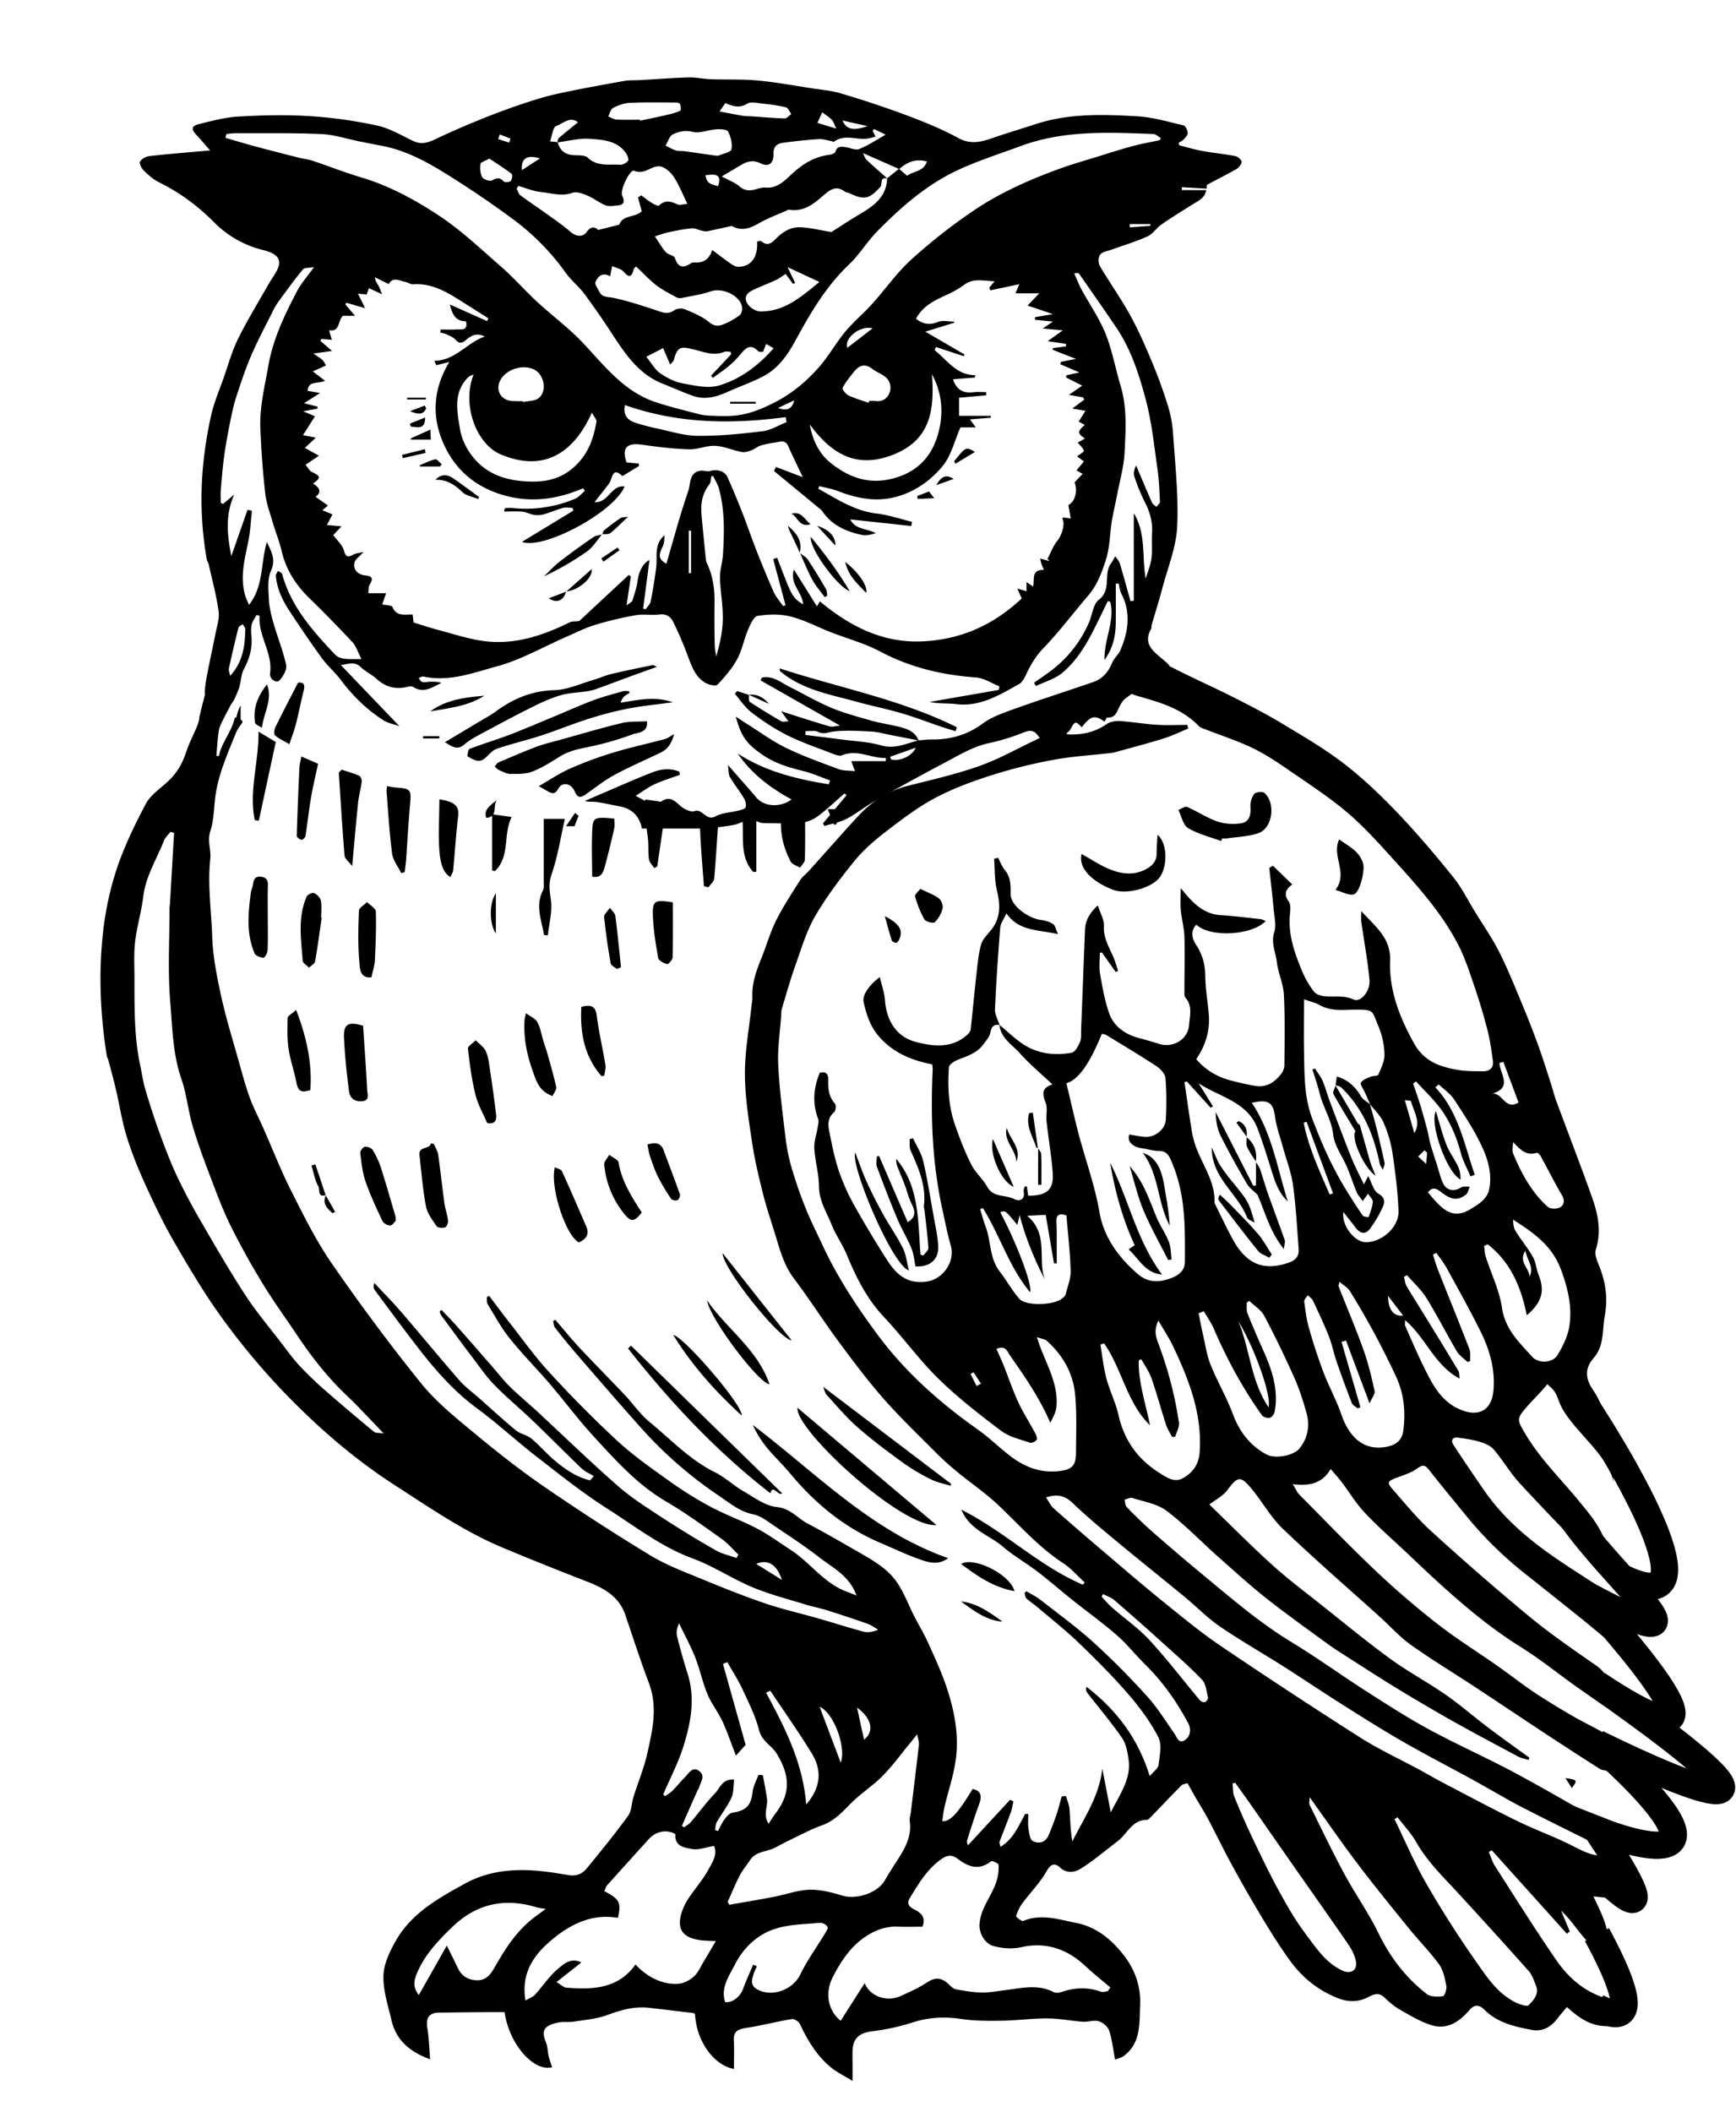
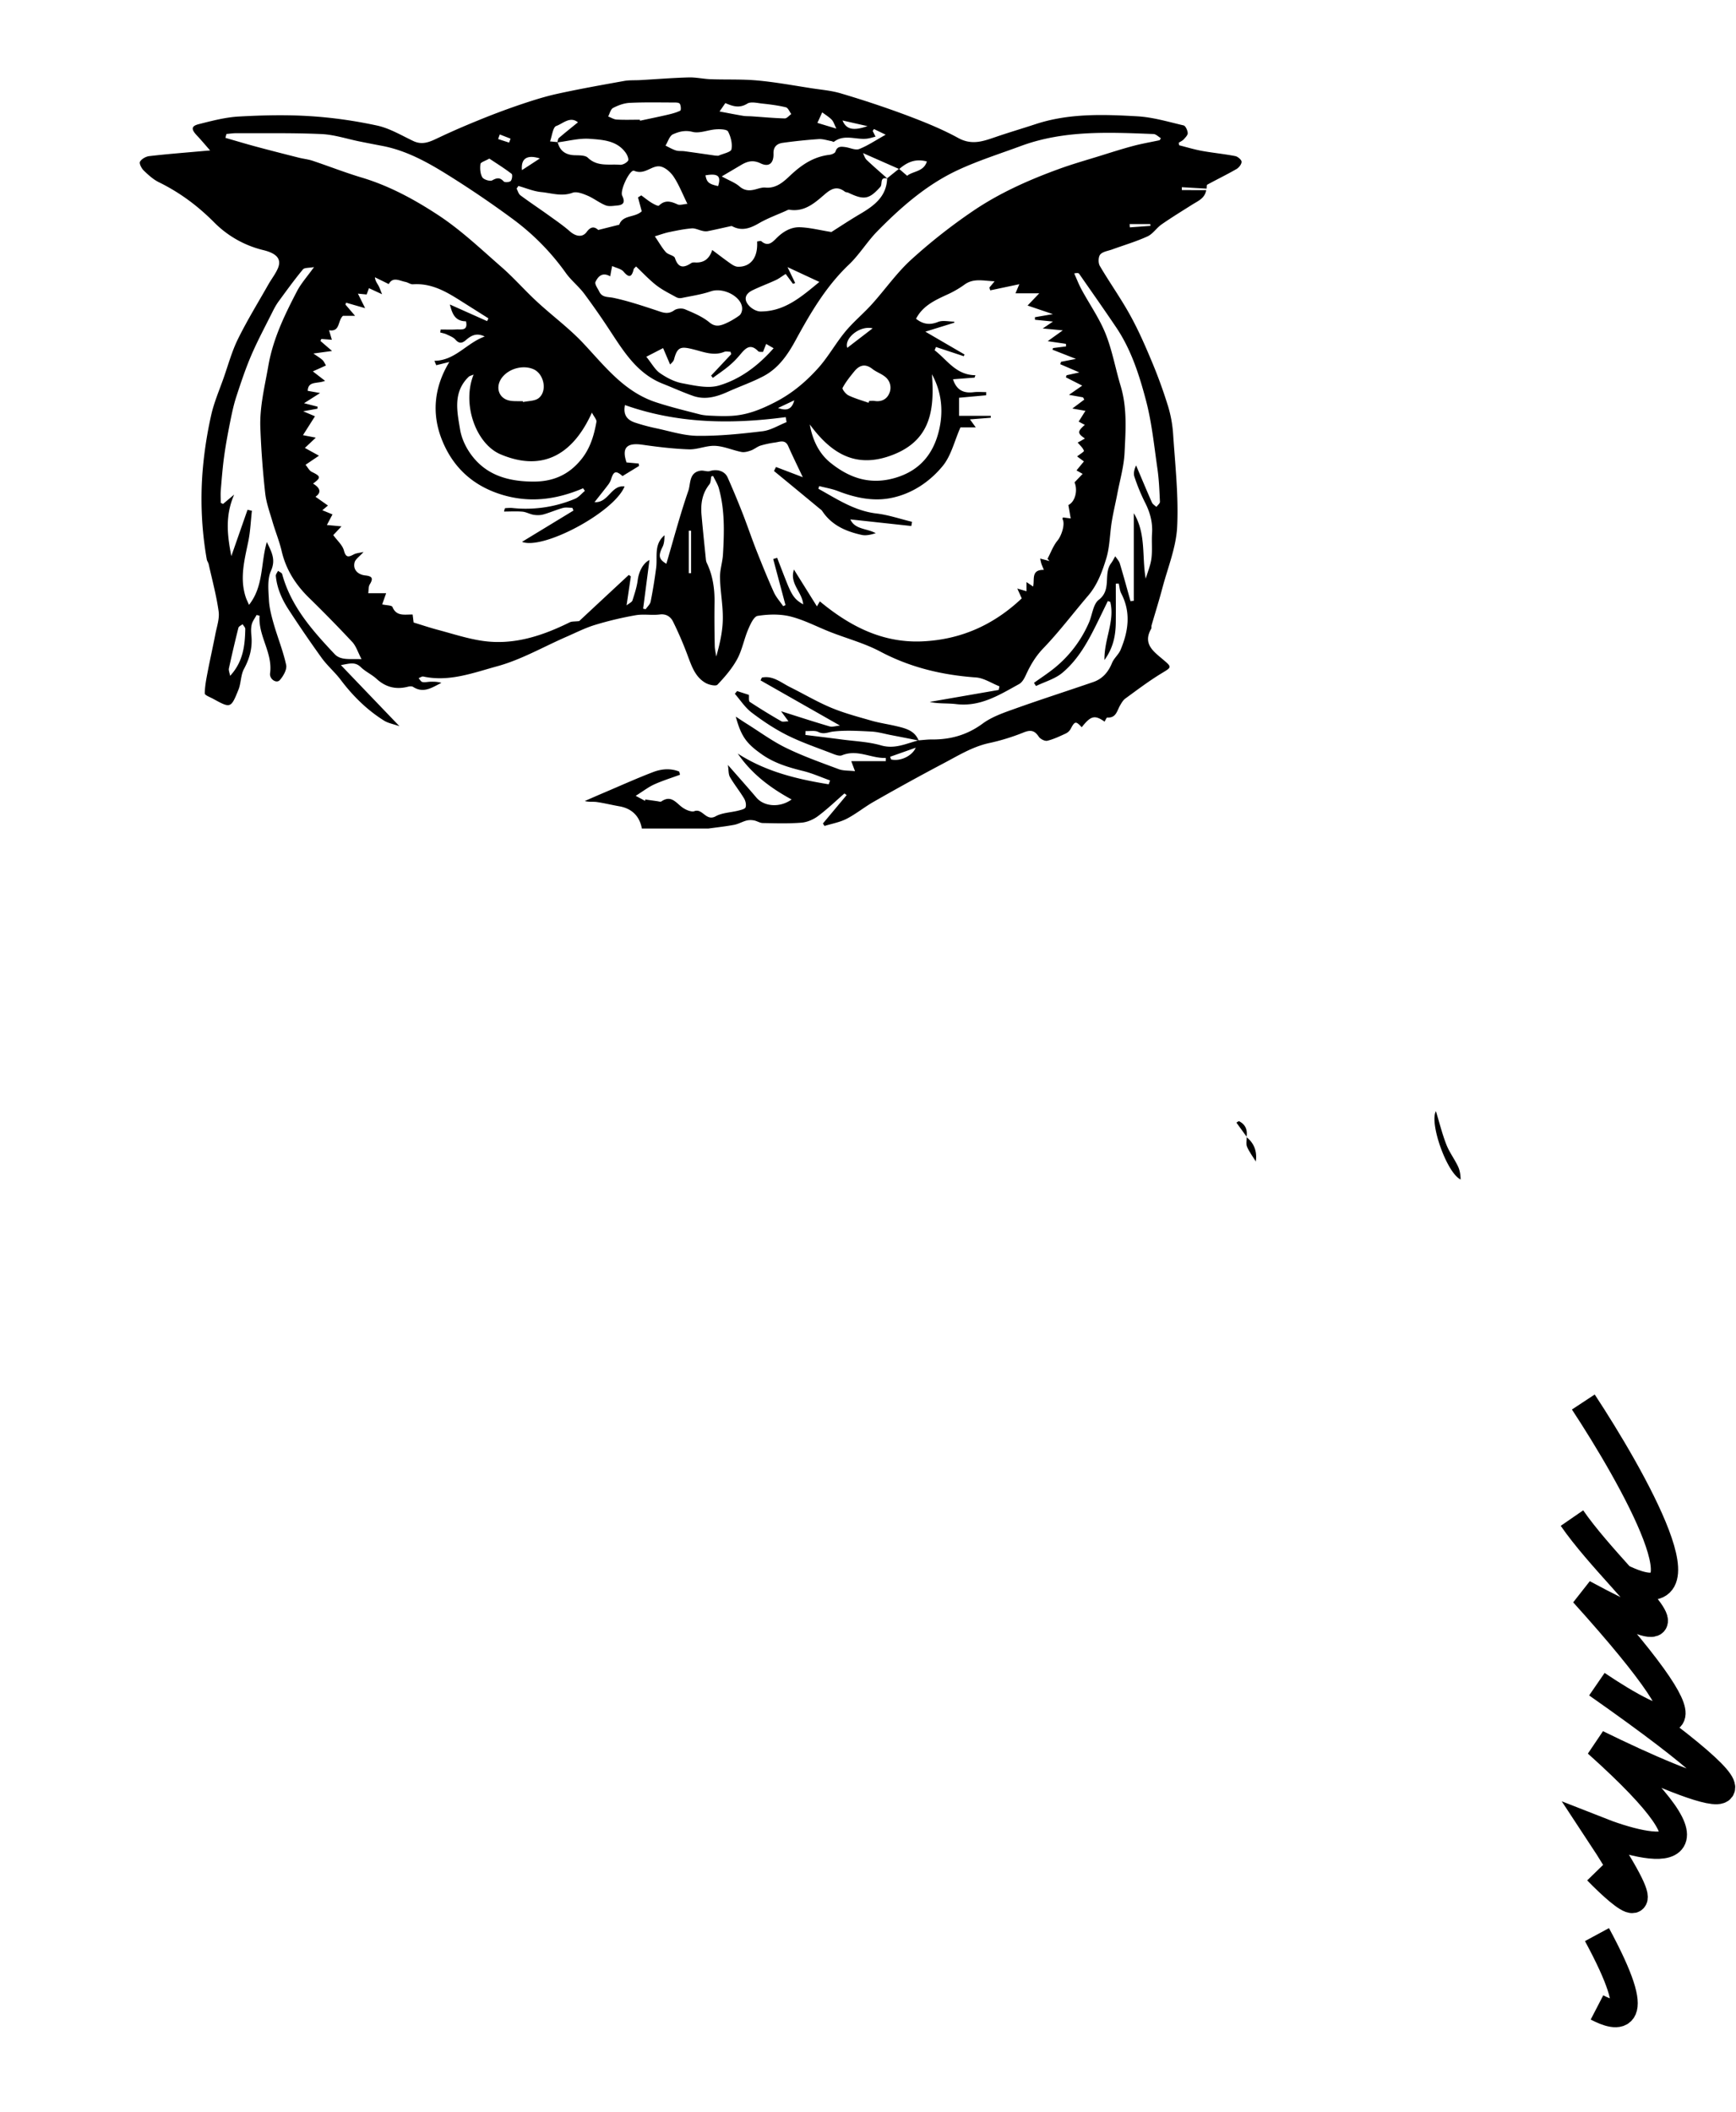
<svg xmlns="http://www.w3.org/2000/svg" width="1204" height="1464" fill="none" viewBox="0 0 1204 1464">
-   <path fill="#000" d="M693.16 710.45c6.13 4.95 11.76 10.79 18.5 14.67 9.65 5.57 20.72 6.66 31.62 4.62 2.35-.44 4.56-4.58 5.77-7.47 1.04-2.49.66-5.6.76-8.46.92-23.13 1.74-46.25 2.7-69.37.27-6.4 3.19-11.55 8.88-16.82 1.76 5.57 4.53 10.09 4.25 14.43-.6 9.66 5.27 16.8 7.94 25.14q.95 2.93 1.87 5.87l-1.67.69-9.5-13.45-1.47.27c0 4.81-.65 9.75.14 14.44 1.55 9.08 3.18 18.27 6.14 26.95 3.37 9.91 11.56 15.24 21.55 17.84q6.6 1.7 13.06 3.78c9.79 3.18 20.3-2.94 21.01-13.27.44-6.17 2.5-12.98-2.54-18.71-.85-.97-.72-2.94-.72-4.45 0-12.53.37-25.07.01-37.6-.17-6.2-1.91-12.33-2.5-18.55-.41-4.47-.08-9-.08-15.33 2.78 3.24 4.48 5.38 6.34 7.37 5.77 6.13 12.27 10.75 21.16 11.33 9.31.61 18.59 1.76 27.87 2.78 1.17.12 2.3.82 3.62 1.31-9.72 10.07-38.62 11.6-48.16 2.53-4.4 4.57-2.7 10.14-.29 13.76 4.54 6.85 6.4 13.72 6.49 21.84.09 8.8 1.68 17.57 2.44 26.38.98 11.35-2.18 21.63-8.72 31.27a46.3 46.3 0 0 0 22.78 14.43 221 221 0 0 0 17.57 4c8.24 1.6 14.18-2.39 18.83-8.6a10.5 10.5 0 0 0 1.99-5.87c.09-16.24.47-32.5-.37-48.7-.4-7.64-4.02-15.05-4.9-22.71-.78-6.75-4.15-13.07-1.78-20.54 1.55-4.87.05-10.8-.44-16.2-.86-9.5-1.98-18.94-3-28.41q1.27-.75 2.55-1.48l13.4 12.95c-4.1 2.97-6.4 6.48-2.42 11.9 1.44 1.95 1.14 5.56.84 8.32-1.51 14.34 3.16 27.36 8.5 40.15a66 66 0 0 0 8 13.81c1.34 1.81 4.4 2.9 6.82 3.24 6.88.94 13.77-.94 20.84 2.37 4.76 2.23 11.66-5.85 10.96-13.53-1.23-13.5-3.78-26.87-5.67-40.3-.27-1.87-.04-3.8-.04-7.48 9.82 10.77 20.56 18.61 20 34.05-.76 21.04 6.67 39.87 16.85 58 6.87 12.25 18.1 16.03 30.48 18.09 5.55.93 11.32.82 16.97.9 4.68.04 7.7-2.27 7-7.28-1-7.24-2.02-14.55-3.85-21.61a412 412 0 0 0-9.1-30.35c-3.34-9.73-6.52-19.68-11.25-28.76-11.7-22.51-28.76-41.19-45.65-59.83-9.87-10.9-19.8-21.93-30.97-31.42-12.06-10.26-25.43-19-38.5-28-8.63-5.94-17.38-11.95-26.74-16.54-10.58-5.18-21.93-8.77-32.91-13.1-1.78-.7-3.89-1.24-5.13-2.54-11.6-12.1-26.96-16.35-42.31-20.73-2.66-.76-5.17-2-8.68-3.39 3.93-2.67 7.41-4.99 10.87-7.4 2.51-1.74 5.08-3.42 7.42-5.4 8.29-7 8.12-6.77 18-1.75 12.6 6.4 25.55 12.09 38.15 18.47 11.62 5.87 23.21 11.8 34.35 18.52 14.78 8.89 29.82 17.62 43.42 28.15 13.36 10.31 25.65 22.2 37.34 34.43 13.35 14 25.88 28.86 38.04 43.95 5.96 7.38 10.24 16.11 15.23 24.25 5.66 9.22 11.92 18.18 16.77 27.83 5.97 11.88 10.91 24.3 16.04 36.58a641 641 0 0 1 11.15 28.67c3.06 8.46 5.72 17.07 8.49 25.62 1.34 4.1 2.34 8.31 3.83 12.34 8.21 22.17 16.75 44.22 24.69 66.49 4.2 11.77 6.76 23.75 2.67 36.49-1.07 3.34 1.07 8.06 2.56 11.84 4.38 11.05 5.86 22.14 3.66 34.02-1.85 9.98-.23 20.7-7.73 29.22-6.2 7.06-5.8 14.23-.55 21.9 7.47 10.9 10.44 23.26 10.3 36.43-.14 14.04 21.14 26.96 21 41-.02 2.37-12.04-33.19-12.64-26.24-2.92-1.1 8.91 18.15 6.31 17.36-3.83-1.16-17.2-19.13-14.74-23.12 1.58-2.55 4.84 21.19 4.16 18.33-4.62-18.93-26.11-33.83-35.66-50.78-1.94-3.45-2.87-7.47-4.82-10.91-1.28-2.25-3.58-3.92-5.41-5.86-1.55 1.8-3.06 3.6-4.66 5.35-3.18 3.46-6.5 6.8-9.59 10.35-7.27 8.34-6.84 8.9-1.28 18.4 10.29 17.58 24.86 31.55 37.56 47.12 9.82 12.01 21.56 25.25 19.65 43.47-.14 1.26-.35 2.51-.69 4.81-1.97-1.07-3.64-1.53-4.65-2.58-18.61-19.35-37.38-38.57-55.6-58.3-6.59-7.15-11.54-15.8-17.85-23.23-2.23-2.64-6.13-4.3-9.59-5.36-4.96-1.51-10.19-2.28-15.36-2.95-3.76-.5-5.06 1.97-3.18 4.87 7.01 10.8 14.28 21.43 21.61 32.03 11.14 16.09 25.43 29.18 41.03 40.67 13.48 9.95 27.87 18.63 41.8 27.98.98.65 1.99 2.1 2.02 3.19.16 9.53.09 19.03.09 28.56l-1.92 1.17c-5.2-4.28-10.35-8.62-15.58-12.82a7573 7573 0 0 0-39.8-31.72 263 263 0 0 1-40.73-40.25c-8.49-10.4-17.08-20.72-25.34-31.28-2.7-3.46-4.32-3.85-8.18-1.05-4.26 3.07-9.65 4.65-14.66 6.59-6.11 2.33-6.62 3.14-2.05 8.32 8.55 9.74 16.8 19.91 26.37 28.59a1898 1898 0 0 0 67.47 58.69c14.83 12.23 30.73 23.19 46.55 34.16 6.52 4.51 9.54 9.62 8.47 17.44-.46 3.34-.07 6.79-.07 10.18l-1.94.95c-6.48-4.45-13.04-8.81-19.45-13.38-12.97-9.24-25.41-19.31-38.9-27.72-28.85-18.03-53.47-40.99-77.94-64.24-10.04-9.52-20.56-18.59-30.05-28.62-6.24-6.59-10.98-14.57-16.5-21.84-2.07-2.73-4.43-5.24-7.38-8.68-5.81 9.82-14.51 11.96-26.28 10.49 2.16 3.49 2.98 5.6 4.44 7.09 17.75 17.91 35.23 36.11 53.54 53.42a591 591 0 0 0 42.63 36.55c13.19 10.29 27.48 19.15 41.2 28.78 8.68 6.09 17.03 12.7 25.85 18.6a515 515 0 0 0 27.11 16.63c6.46 3.76 13.28 6.92 19.76 10.68 1.64.95 3.54 3.07 3.62 4.74.41 7.16.18 14.34.18 22.41-2.46-.71-4.22-.81-5.52-1.64a3030 3030 0 0 1-37.02-23.95c-16.41-10.8-32.72-21.77-49.14-32.56-14.9-9.8-30.2-19.04-44.72-29.36-7.71-5.48-14.15-12.75-21.23-19.15-22.6-20.4-45.63-40.32-67.6-61.34-8.44-8.06-14.24-18.8-21.78-27.86-7.64-9.18-9.61-8.47-16.81 1.19-2.94 3.94-7.88 6.38-12.37 9.84 14.76 14.25 28.74 28.43 43.5 41.78 10.98 9.93 22.9 18.86 34.51 28.08 15.81 12.55 31.4 25.41 47.7 37.27 12.07 8.78 25.38 15.88 37.69 24.37 9.46 6.52 18.19 14.06 27.29 21.08 4.31 3.33 8.68 6.54 13.07 9.76 6.05 4.41 12.13 8.76 18.19 13.14l-.58 1.62c-2.41-.78-4.99-1.22-7.19-2.39-15.2-8.09-30.39-16.13-45.4-24.55a1342 1342 0 0 1-39.85-23.42c-11.84-7.22-23.46-14.81-35.16-22.28-3.88-2.48-7.78-4.94-11.49-7.66-14.18-10.39-28.53-20.53-42.31-31.42-11.65-9.21-22.68-19.22-33.8-29.1-12-10.64-23.16-22.36-35.94-31.97-6.45-4.85-15.6-6.24-23.63-8.84-1.53-.49-3.62.74-5.45 1.17.51 1.76.5 4.05 1.62 5.21a303 303 0 0 0 17.02 16.42 1627 1627 0 0 0 35.3 30.1c20.02 16.52 39.63 33.54 62 47.09 17.48 10.6 34.04 22.63 51.26 33.67 14.41 9.22 28.82 18.55 43.84 26.7 18.61 10.11 38.01 18.72 56.74 28.61 18.03 9.52 35.63 19.85 53.41 29.83 1.15.64 2.17 1.52 3.34 2.03 10.81 4.56 13.23 10.36 9.19 22.57-19.29-9.62-38.65-19.04-57.77-28.9-11.53-5.94-22.63-12.69-34-18.92-16.27-8.93-32.79-17.42-48.88-26.66-14.37-8.26-28.4-17.13-42.42-25.99-13.63-8.61-26.99-17.65-40.6-26.28-14.62-9.28-29.72-17.85-44-27.64-8.7-5.96-16.15-13.7-24.34-20.45-15.76-12.97-31.73-25.69-47.42-38.73-10.3-8.54-20.63-17.13-30.29-26.35-5.2-4.96-10.31-6.49-18.41-3.83 1.98 2.88 3.23 5.76 5.36 7.64a2446 2446 0 0 0 36.19 31.29c13.62 11.58 27.2 23.23 41.1 34.46 12.58 10.15 25.1 20.49 38.48 29.52a4171 4171 0 0 0 96.83 63.55c13.04 8.29 27.2 14.81 40.82 22.17 5.85 3.17 11.58 6.54 17.46 9.6 16.94 8.84 33.81 17.89 50.97 26.25 12.67 6.18 26.06 10.89 38.57 17.34 6.52 3.36 12.64 6.5 20.1 6.55 1.15.02 3.2 2.15 3.24 3.34.28 8.44.15 16.89.15 25.83l-9.62-.98c6.67 14.23 14.16 27.64 8.1 43.96-5.49-5.78-10.93-10.98-15.75-16.71-4.81-5.73-8.99-11.98-14.81-17.41l6.06 14.48-2.02 1.56-52.13-57.91-2 1.3c1.42 3.28 2.42 6.83 4.34 9.8 13.98 21.79 27.74 43.73 42.41 65.05 8.08 11.74 18.66 21.24 32.75 25.95 1.11.37 2.45 2.06 2.5 3.18.26 5.39.12 10.82.12 16.67-11.74.16-19.85-5.97-27.97-13.23-2.2 2.64-4.46 5.13-6.47 7.81-4.55 6.08-10.49 9.48-18.06 8.01-11.82-2.29-23.63-4.87-32.66-13.94-3.27-3.28-6.75-4.07-10.3.09-6.94 8.12-15.41 14.01-26.44 10.6-7.66-2.37-14.8-6.71-21.84-10.72-4.01-2.28-7.6-5.43-10.95-8.63-4.9-4.65-9.4-.65-13.3.92-9.82 3.93-18.01.61-26.41-3.78-10.24-5.38-18.64-13-25.35-22.16-7.23-9.86-13.68-20.29-20-30.75a1007 1007 0 0 1-20.96-36.68c-5.52-10.09-10.5-20.49-15.87-30.65-2.74-5.18-5.9-10.14-8.84-15.21-1.8-3.13-3.56-6.29-5.67-10.07-1.2.4-3.18.49-4.22 1.53-7.22 7.24-14.23 14.67-21.35 22.01-.74.78-1.72 1.85-2.6 1.85-10.3.01-13.53 9.59-20.1 14.62-8.54 6.5-16.74 13.56-25.81 19.24-3.9 2.44-9.42 3.69-14.32-.79-3.55-3.26-6.36-2.76-9.38 2.58-4.48 7.96-11.18 14.63-16.68 22.07a29 29 0 0 0-4.4 8.98c-.2.66 3.86 3.83 4.95 3.37 12.52-5.22 24.8-.93 36.74 1.4 13.58 2.66 24.07 11.06 32.82 22.2 8.22 10.47 12.03 22.4 11.47 34.73-.56 12.37.78 26.48-11.54 35.43-1.6 1.16-3.78 1.56-5.83 2.37-1.45-7.54-2.1-14.08-4.15-20.16-.92-2.72-4.32-5.6-7.19-6.43-3.35-.98-7.36.6-11.03.34-8.23-.58-16.4-2.27-24.6-2.3-10.35-.06-20.7 1.42-31.05 1.58-9.5.14-19.15.24-28.5-1.18-11.7-1.77-22.73-1.21-34.03 2.44a151 151 0 0 1-27.73 6.05c-9.31 1.17-13.67 4.85-13.83 14.32-.05 3.07.02 6.13.04 9.2v10.95c-5.75-3.55-10.84-5.99-15.08-9.47-9.82-8.05-16.1-18.75-21.49-30.08-.8-1.71-3.93-3.62-5.64-3.34-10.6 1.76-21.08 4.52-31.71 6.13-5.6.85-8.75 2.43-8.42 8.7.35 6.5.07 13.06.07 19.7-11.86-1.83-25.65-16.54-26.99-37.82-.31-.29-.6-.82-.93-.86a4022 4022 0 0 0-31.15-3.69c-10.2-1.16-19.54 1.66-29.06 5.13-7.26 2.66-15.29 3.27-23.02 4.48-3.44.55-7.12-.15-10.5.57-10.2 2.14-12.17 5.41-8.62 14.09 1.13 2.76 1.02 6.01 1.7 8.98.64 2.7 1.62 5.32 2.43 7.97-12.7 3.36-29.92-16.14-32.9-38.19-4.35 0-8.86-.04-13.38 0q-16.13.1-32.28.35c-6.81.1-9.06 3.7-7.96 10.52 1.11 6.78 1.29 13.72 1.95 21.79-14.42-5.25-23.6-13.39-26.8-27.02-2.4-10.27-5.88-20.72-5.58-31 .25-8.2 4.43-16.85 8.66-24.26 10.83-18.98 29.33-29.29 47.74-39.43 15.68-8.63 32.65-10.44 50.1-8.98 7.52.61 14.97 1.91 22.44 3.09 4.95.79 9.1-1.14 11.93-4.57 9.89-11.96 19.68-24.07 28.81-36.61 2.48-3.41 2.36-8.63 3.7-12.94 3.17-10.15 7.32-20.06 9.64-30.39 3.6-16.01 7.34-32.12 1.12-48.62-5.87-15.57-11-31.42-16.34-47.2-4.65-13.72-15.97-19.18-28.34-23.91a2323 2323 0 0 1-55.86-22.44c-27.02-11.16-51-27.74-75.37-43.45-29.07-18.73-55.1-41.45-78.92-66.43a489 489 0 0 1-41.16-49.59c-12.2-16.74-22.8-34.72-33.21-52.66-7.49-12.9-13.92-26.46-20.12-40.04-4.92-10.83-9.42-21.93-12.91-33.28-3.29-10.65-4.94-21.8-7.49-32.7-1.6-6.89-3.51-13.7-5.3-20.54-.22-.83-.83-1.55-.95-2.37-4.6-28.9-5.9-58.02-2.5-87.05a215 215 0 0 1 9.61-43.55c5.17-15.27 12.35-29.96 19.87-44.27 3-5.69 9-9.94 14.04-14.39 7.3-6.44 11.09-12.75 14.25-22.25 3.16-9.47 8.47-17.36 8.89-23.23.12-1.7 4.03-16.16 4.73-19.43 4.71 5.55 2.55.17 6.45 4.8 1.25 1.47 5.73 6.06 3.74 4.44 21.95-20.23.05 11.06-1.26 18.48-1.08 6-1.29 12.2-1.87 18.29l1.74.14c1.76-9.42 9.26-17.32 11.02-26.72 9.6 2.99 4.02 2.58.5 11.4-5.56 13.93-11.78 27.69-13.87 42.76-1.13 8.2-1 16.77-3.55 24.48-2.27 6.89.63 13-.05 19.31-1.95 18.03.72 35.93 1.33 53.84.48 13.98 3.3 28.02 6.31 41.76 3.37 15.3 8.08 30.33 12.32 45.46 2.32 8.26 4.51 16.57 7.46 24.6 2.62 7.17 6.26 13.95 9.35 20.96 6.48 14.65 12.3 29.66 19.54 43.94 8.68 17.15 17.3 34.56 28.22 50.29 19.6 28.3 40.15 56.05 61.78 82.81 10.42 12.9 23.79 23.6 36.65 34.28 15.65 13 31.71 25.65 48.48 37.18a1536 1536 0 0 0 73.85 47.78c11.54 6.99 24.5 11.71 37.07 16.92 14.02 5.81 28.17 11.43 42.54 16.32 11.98 4.06 24.4 6.85 36.6 10.35 10.58 3.02 21.07 6.41 31.7 9.24 2.97.79 6.3.12 10.03-1.42-2.5-1.39-4.85-3.17-7.5-4.1a847 847 0 0 0-27.98-9.31c-4.97-1.56-10.13-2.51-15.12-4.06-12.29-3.81-24.87-7.01-36.7-11.96-14.14-5.93-27.14-14.69-41.48-19.96-21.9-8.07-39.92-22.32-59.16-34.53-16.88-10.72-32.62-23.32-48.47-35.6-14.36-11.12-27.77-23.53-42.37-34.3-16.46-12.14-29.41-27.37-41.7-43.33-9.78-12.66-19.28-25.56-28.8-38.42-.8-1.08-.8-2.74-.18-4.75 6.13 6.57 12.5 12.97 18.38 19.79 13.65 15.83 26.9 32 40.64 47.75 4.02 4.6 9.12 8.28 13.74 12.36 8.47 7.48 16.78 15.16 25.5 22.33 3.01 2.48 7.55 3.1 10.55 5.55 5.41 4.43 10.02 9.86 15.32 14.44 7.52 6.51 15.6 12.22 25.43 14.61l2.67-2.92c-2.83-1.74-6.06-3.06-8.42-5.29-11.47-10.96-22.61-22.26-34.05-33.24-8.64-8.28-17.9-15.92-26.29-24.46-5.5-5.59-10.01-12.16-14.77-18.43-7.52-9.91-14.88-19.95-22.26-29.96-.57-.77-.78-1.81-1.15-2.7q.65-.57 1.34-1.12c3.46 3.68 7.05 7.25 10.38 11.02 8.09 9.09 16.06 18.26 24.06 27.41 4.27 4.89 8.24 10.07 12.84 14.62 6.2 6.12 12.97 11.67 19.38 17.6 18.63 17.24 36.83 34.96 55.95 51.63 9.64 8.42 20.71 15.32 31.48 22.37a714 714 0 0 0 35.94 21.89c4.4 2.53 9.64 3.64 14.5 5.38l1.35-2.3c-3.85-3.68-7.31-7.89-11.6-10.93-12.62-8.93-25.16-18.08-38.48-25.87-20-11.68-35.09-28.59-50.38-45.24-10.75-11.72-20.27-24.57-30.62-36.65-9.03-10.55-18.9-20.4-27.55-31.23-5.85-7.29-10.37-15.65-15.25-23.67-.8-1.28-.44-3.26-.62-4.91l1.6-.92c4.51 5.96 8.96 11.97 13.58 17.85 9.23 11.74 17.89 24 27.97 34.97a837 837 0 0 0 47.18 47.56c11.04 10.19 23.5 18.91 35.74 27.66a263 263 0 0 0 28.76 18.01c10.63 5.69 22.1 9.77 32.77 15.37 8.01 4.2 15.36 9.68 23 14.6 13.74 8.86 23.28 23.36 39.27 29.17 1.83.67 3.64 1.42 6.52 2.53-4.99-13.77-16.48-19.2-25.9-26.48-10.24-7.92-21.1-15.04-31.85-22.28-4.36-2.93-8.9-6.52-13.8-7.48-9.4-1.85-16.21-7.72-23.61-12.71a288 288 0 0 1-53.64-46.54c-15.24-17-30.14-34.32-45.07-51.57a493 493 0 0 1-15.17-18.52c-.91-1.18-.91-3.07-1.35-4.64l1.53-.88c5.53 6.43 10.86 13.04 16.64 19.23 10.45 11.17 21.26 22.03 31.77 33.13 5.69 6.03 10.42 13.16 16.78 18.35 14.8 12.09 27.95 26.3 45.5 34.98 7.05 3.48 12.94 9.21 19.79 13.16 7.43 4.31 15.11 10.14 23.12 10.95 9.52.95 14.29 7.73 21.37 11.44 11.95 6.27 23.65 13.07 35.35 19.8 9.77 5.6 19.84 11.28 26.37 20.61 5.03 7.18 8.1 15.72 12.14 23.63 3.3 6.45 7.05 12.67 10.02 19.26 4.48 9.93 9.03 19.87 12.5 30.17 5.44 16.16 8.67 32.96 6.4 50-1.47 11.06-5.21 21.81-7.8 32.74-.77 3.3-1.07 6.71-1.58 10.1 5.36.58 11.1-5.8 21.02-22.31 5.51 1.12 6.76 4.44 4.6 10.33-3.07 8.4-5.76 16.95-8.49 25.48-.26.82.34 1.93.6 3.32l29.3-31.65 2.33 1.11c-.62 2.62-1 5.32-1.92 7.82-2.46 6.74-5.21 13.39-7.7 20.13-.3.81.3 1.94.62 3.59 9.17-5.61 12.57-14.73 17.19-22.9l2.1.18c0 3.32-.38 6.69.11 9.94.48 3.11 1 7.72 3 8.75 3.94 2.04 8.74 1.16 10.9-3.84a204 204 0 0 0 5.68-14.96c1.35-3.99 2.35-8.1 3.5-12.17l2.93-.27c.86 3.03 2.21 6.01 2.46 9.07.58 7.43.63 14.9 1.98 22.38 8.33-16.51 18.87-31.75 20.75-50.49l5.89 30.39c6.36-12.63 14.14-23 12.39-36.37-.69-5.27-1.76-11.12-4.66-15.32-7.52-10.91-16.18-21.05-24.3-31.57-.67-.88-.67-2.25-.28-3.8 20.49 15.81 35.67 35.35 43.87 61.97 2.6-3.16 5.84-5.3 6.13-7.82.78-6.43 2.46-14.14-.2-19.29-5.54-10.7-12.96-20.7-20.9-29.85-10.77-12.42-22.44-24.11-34.3-35.51-9-8.66-18.87-16.41-28.4-24.51-2.56-2.18-5.44-3.97-7.9-6.26-.84-.79-.86-2.48-1.26-3.76l1.32-1.19c3.28 2 6.81 3.69 9.84 6.04 12.52 9.79 25.42 19.19 37.17 29.85a538 538 0 0 1 36.83 37.11c7.07 7.79 12.64 16.92 18.72 25.55 1.82 2.6 2.9 7.21 6.97 4.85 4.27-2.46 4.85-7.77 2.76-11.72-7.98-15.06-17.75-28.9-29.98-40.94-6.69-6.59-12.54-14.09-19.59-20.24-9.87-8.59-20.56-16.25-30.8-24.42-8.15-6.5-16-13.37-24.28-19.7-7.8-5.96-16.5-10.84-23.9-17.24-9.38-8.08-22.96-11.42-28.88-25.7 30.36 15.34 54 39.14 84.25 52.01l1.3-1.53c-4.92-4.48-9.35-9.7-14.83-13.3-16.9-11.04-30.1-26.03-44.5-39.78-9.25-8.84-20.02-16.06-29.91-24.25a211 211 0 0 1-15.18-13.9c-11.97-12.03-24.27-23.8-35.43-36.56-11.01-12.58-21.1-26.03-31.04-39.49-10.51-14.23-20.02-29.22-30.68-43.32-6.56-8.68-9.44-18.56-12.46-28.57-3.02-10.06-6.48-20-9.05-30.16-3-11.93-5.85-23.96-7.66-36.12-2.34-15.62-4.87-31.42-4.92-47.14-.05-15.55 2.88-31.1 4.52-46.65.23-2.18.75-4.38.65-6.54-.44-9.6 2.75-18.27 6.27-26.95 3.51-8.72 6.06-17.87 10.24-26.24 4.82-9.64 10.84-18.7 16.6-27.86 1.55-2.44 4.08-4.25 6.07-6.43 11.37-12.62 22.56-25.4 34.07-37.89 9.57-10.38 21.07-17.73 35.02-21.22 16.37-4.11 32.92-7.9 48.83-13.5 13.2-4.63 25.61-11.61 38.32-17.67 7.11-3.4 14.1-7 21.71-10.77.36 2 .7 3.97 1.15 6.38 10.1.54 19.1-1.34 27.42-7.1 2.4-1.65 6.03-2.3 9.02-2.13 8.56.55 17.04 2.04 25.6 2.58 7.1.46 14.25.1 21.38.1l.55 2.56c-5.73 2.33-11.34 5.1-17.22 6.92-11.1 3.44-22.39 6.38-33.6 9.49q-1.27.35-2.56.5c-13.4 1.54-26.96 2.3-40.2 4.77a352 352 0 0 0-42.86 10.68c-13.37 4.27-26.76 9.2-39.11 15.76-11.97 6.36-22.95 14.74-33.75 23.04-7.9 6.06-15.68 12.7-21.93 20.36-9.95 12.21-19.58 24.93-27.47 38.52-6.1 10.49-9.57 22.56-13.7 34.1-3.51 9.84-6.34 19.93-9.35 29.92-.5 1.66-.42 3.48-.54 5.22-.78 11.07-2.52 22.18-2.04 33.2.67 15.8 2.76 31.57 4.6 47.31.88 7.52 2.02 15.11 4.06 22.39a297 297 0 0 0 10.07 29.55c3.64 9.17 8.12 18.01 12.3 26.97 10.35 22.1 23.61 42.26 38.23 61.9 19.45 26.11 43.2 46.97 69.5 65.54 7.5 5.3 14.14 11.83 21.4 17.52 9.84 7.71 20.71 12.35 33.66 11.14 9.68-.9 12.7-3.46 12.72-12.98.04-13.4.65-26.85-.6-40.14-1.37-14.75-8.52-27.27-19.6-37.26-1.25-1.13-3.34-1.3-7-2.6 1.29 3.67 1.94 5.67 2.7 7.62 5 13.1 12.17 25.67 10.97 40.36-.31 3.96-2.35 7.75-4.32 11.42-7.27-17.02-17.38-31.59-27.59-46.16-2.42-3.46-3.12-7.67-9.73-5.07 1.8 4.1 3.57 7.92 5.13 11.82 3.36 8.4 6.24 17.03 10.03 25.23 3.3 7.17 7.66 13.87 11.4 20.82.85 1.55 1.96 3.85 1.38 5.03-.63 1.26-3.46 2.58-4.73 2.14-6.8-2.35-14.34-4-19.9-8.19-15.05-11.34-30.07-22.98-43.5-36.12-13.54-13.27-24.73-28.9-37.77-42.75-11.84-12.58-19.31-27.4-25.76-43.06-2.97-7.23-7.68-13.73-10.58-20.97-3.44-8.6-8.7-16.48-8.78-26.51-.07-8.84-2.73-17.62-3.24-26.48-.28-4.8 1.59-9.72 2.36-14.6.3-1.92.91-4.15.28-5.82-4.06-10.75-3.27-21.22 1.12-31.92 4.24-1.16 6.03.86 5.89 4.93-.2 6.01.35 11.6 4.67 16.47.95 1.05.55 4.97-.61 5.94-4.45 3.76-4.32 8.48-3.36 13.18 1.83 9.06 3.57 18.21 6.49 26.97a147 147 0 0 0 10.86 24.42 764 764 0 0 0 22.73 37.83c6.36 10.08 14.32 17.1 27.89 14.92 11.15-1.8 19.53-14.04 16.3-24.99-2.32-7.89-3.81-16-5.6-24.04-7.2-32.2-8.44-64.83-6.93-97.65.06-1.29-.19-2.57-.31-3.78-14.34-2.9-26.95-8-36.78-19.17-6.24-7.1-8.87-15.41-10.82-24.13-1.06-4.67 3.87-11.82 11.24-17.27 1.3 5.6 3.22 10.88 3.6 16.26 1.06 14.26 8.23 25.28 21.3 28.69 11.69 3.06 25.2 4.9 35.92-5.13.96-.92 2.05-2.22 2.2-3.45 1.38-12.35 2.47-24.72 3.86-37.07.82-7.27 1.4-14.69 3.32-21.72 1.04-3.81 4.48-7.04 7.1-10.35 6.73-8.48 6.29-17.58 3.88-27.57-1.69-6.97-1.35-14.42-1.91-21.66l2.77-.7c1.48 2.8 2.55 5.94 4.53 8.32 4.2 5.07 4.24 10.28 4.13 16.73-.14 8.1 12.34 17 21.12 18.08 2.89.35 5.98 1.25 8.35 2.83 1.53 1.02 1.93 3.74 3.44 7.01-13.79-3.25-26.95-1.79-35.82-14.42-1.87 4.16-4.04 6.96-4.27 9.89-1.51 18.84-2.8 37.69-3.64 56.56-.16 3.6 2.06 7.3 3.18 10.98-4.2-.7-5.6 1.18-6.4 5.27-.58 2.99-3.05 5.7-4.99 8.3-4.28 5.8-10.84 7.88-17.23 10.36-2.57 1-6.36 3.36-6.5 5.3-.99 13.5-.28 27.01 4.2 39.91 3.21 9.3 6.8 18.56 11.2 27.34 2.87 5.7 8.09 10.16 11.23 15.75 4.3 7.58 12.62 5.2 18.65 8.4 3.46 1.82 7.64.68 6.57-5.3-.2-1.08.45-2.33.72-3.5q.73.04 1.46.11.5 3.26 1 6.38c13.37-.07 17.96-4.4 16.9-16.8-.98-11.66-2.95-23.24-4.23-34.87-.46-4.12.8-8.65-.5-12.37-2-5.7-3.86-10.44 4.57-13.11-7.97-7.54-15.74-14-22.42-21.46-5.36-6.02-13.35-10.48-14.32-19.85m256.94 54.93.2.2-3.85-8.67c-.97-2.2-3.33-5.22-2.6-6.42 1.19-1.98 4.25-2.98 6.69-4.06 1.74-.77 4.95-.43 5.41-1.5 1.95-4.5 4.41-9.39 4.25-14.04a54 54 0 0 0-4.23-19.56c-4.62-10.6-2.43-11.56-16.2-11.44-8.19.07-16.54 1.27-24.32-3.06-3.23-1.8-7.01-2.65-11.07-4.1 0 13.43-.2 25.68.05 37.9.3 15.14.1 30.1 5.7 44.87 6.13 16.23 13.03 31.94 21.92 46.79q6.23 10.36 13.04 20.36c.62.9 4.04 1.16 4.11.99 1.21-3.41 2.59-6.9 2.9-10.46.14-1.63-1.9-3.46-3.28-5.74l-3.7 5.14c-1.6-2.26-3.3-4-4.17-6.08-2.4-5.67-4.24-11.57-6.65-17.23-3.23-7.66-8.78-14.95-9.68-22.83-1.2-10.49-7.04-18.85-9.42-28.62-1.35-5.57-3.3-11-4.97-16.5l1.81-.58c1.8 2.87 3.97 5.59 5.3 8.65 1.85 4.23 2.96 8.8 4.6 13.14 5.02 13.34 9.97 26.69 15.28 39.92 2.51 6.3 5.75 12.3 8.73 18.59l2.97-5.76c2.55 4.72 3.7 10.24 6.94 12.09 4.3 2.44 4.8 5.51 3.53 8.45a82 82 0 0 1-9.24 15.97c-3.28 4.46-7.04 3.18-10.12-.93-2.48-3.3-5.08-6.52-8.35-10.7-1.31 9.64 7.95 20.9 15.54 20.94 11.3.05 23.2-10.5 22.72-21.77-.57-13.63-2.25-27.27-4.3-40.76a83 83 0 0 0-6.28-20.77c-2.04-4.6-6.1-8.31-9.26-12.42m-310.37 570.25c-5.83 0-11.53.2-17.2-.05-7.7-.32-14.64 2.13-20.93 6.04-11.15 6.96-18.11 17.43-24.03 28.98-5.8 11.31-3.13 23.33 5.48 30.22 5.4-8.49 10.82-16.94 16.67-26.11 3.64 9.38 15.48 13.25 24.87 9 6.28-2.85 12.66-5.7 18.37-9.49 5.82-3.87 10.35-3.25 15.06 1.35 1.46 1.42 3.24 3.15 5.08 3.48 5.96 1.09 12.02 2.09 18.06 2.2 5.34.08 10.72-1.04 16.06-1.67 11.2-1.34 22.42-4.38 33.39 1.33 1.37.71 3.56.63 5.1.11 9.3-3.22 18.51-3.74 27.9-.3 1.33.49 3.12-.23 4.68-.4l1.78-2.57c-5.87-5.01-11.95-9.8-17.57-15.08-12.44-11.66-27.18-16.58-43.65-12.96-7.04 1.54-13.14 1-19.66-.64-6-1.51-10.22-8.8-9.86-15.02.69-11.68 9.02-20.17 12.04-30.78a31 31 0 0 0 1.18-10.54c-.07-1.01-4.48-3.03-5.22-2.45-8.3 6.52-15.7 3.92-22.95-1.6-3.97-3.02-7.2-2.95-11.58.14-9.92 7.02-15.76 17.08-21.84 27.01-1.65 2.71-1.58 5.29 2.38 7.38 4.16 2.21 9.41 4.92 6.4 12.42m-519-758.28-2.52-.7c-1.52 2.02-3.61 3.83-4.51 6.11-5 12.76-12.6 24.5-14.32 38.59-1.28 10.47-4.38 20.72-5.66 31.19-.98 8.01-.5 16.2-.49 24.32.03 20.68-.33 41.4 4.02 61.8 1.16 5.46 1.9 11 3.48 16.33a498 498 0 0 0 9.74 29.87c3.8 10.4 7.71 20.8 12.42 30.8a419 419 0 0 0 16.87 31.74c9.9 17.06 19.8 34.17 30.59 50.69 7.53 11.52 16.51 22.12 24.91 33.08 4.1 5.33 8.03 10.84 12.6 15.73a250 250 0 0 0 18.05 17.3 1610 1610 0 0 0 33.56 28.4c1.05.88 3.1.56 6.64 1.09-9.47-9.77-17.3-18.41-25.74-26.4-13.53-12.82-24.78-27.38-35.06-42.8-7.66-11.47-15.85-22.64-23-34.43a524 524 0 0 1-22.42-40.43c-5.64-11.46-10.08-23.53-14.62-35.5-4.27-11.22-8.45-22.54-11.8-34.06-3.08-10.55-4.08-21.76-7.66-32.09-6.05-17.41-6.26-35.63-7.75-53.47-1.81-21.54-.48-43.36-.48-65.06 0-1.09.23-2.18.3-3.27q1.41-24.43 2.85-48.83M739.6 750.88c2.42 10.2 4.69 20 7.08 29.78 4.85 19.91 12.3 39.12 15.8 59.4 3.08 17.77 13.2 31.46 26.61 43.08 5.62 4.86 11.84 5.97 18.75 4.23 9.31-2.34 13.9-6.15 13.93-12.8.07-12.24.2-24.57-1.05-36.73-1.13-10.93-3.57-21.65-7.96-32.07-2.2-5.22-3.64-7.98-9.45-7.94-3.6.02-7.2-1.28-10.83-1.74-7.2-.91-11-4.97-9.24-9.63 3.67.56 7.22 1.34 10.82 1.63 6.73.53 14.13-5.1 14.5-11.9.5-9.58.53-19.25-.25-28.79-.24-2.9-3.3-6.34-5.99-8.12-11.5-7.57-23.33-14.63-35.1-21.82-.87-.53-2.04-.56-3.04-.8-8.44 20.78-16.4 32-24.58 34.22m-320.53 560.07c10.63 5.46 11.88 7.92 9.49 18.55-17.22-3.02-31.96 3.81-44.77 14.29-12.72 10.4-22.68 23-19.35 43.01 2.8-1.67 5.13-2.44 6.6-4.04 5.5-6.03 10.04-13.13 16.25-18.22 3.69-3.03 8.75-7.75 15.88-4.15l-17.19 13.63c3.25 1.92 4.92 3.71 6.73 3.85 18.24 1.41 36 .95 48.03-16.06 10.01 10.76 21.87 14.48 30.94 13.2 3.51-.49 7.29-2.71 9.9-5.22 2.84-2.72 4.47-6.69 6.56-10.17 2.57-4.27 5.08-8.58 8.3-14.04-4.06-.2-6.8-.2-9.51-.49-12.83-1.37-17.33-7.14-14.66-17.63a38 38 0 0 1 4.85-10.86c4.45-6.85 10-13.03 13.94-20.13 2.95-5.33 6.83-11.18 4.1-16.82-5.5.88-10.7 2.99-15.35 2.09-4.85-.95-11.96-1.67-11.38-9.94.03-.41-1.25-1.06-2-1.34-6.1-2.19-12.22-.33-16.86 4.84-9.45 10.52-19 20.97-28.44 31.52-.9 1.02-1.27 2.53-2.06 4.13m85.6 7.43q.6 1.01 1.16 2.04c10.3-1.83 20.6-3.54 30.86-5.5 8.24-1.58 16.4-4.68 24.65-4.92 7.57-.23 15.43 1.77 22.79 4.04 9.8 3 24.56-1.78 29.57-10.58 2-3.53 4.16-6.97 6.36-10.38 6.06-9.39 12.62-18.52 10.88-30.7-.27-1.88.5-3.88.74-5.85 1.91-15.73 3.84-31.45 5.64-47.2.19-1.68-.55-3.46-1.2-7.13-2.63 3.3-4.04 5.11-5.5 6.85-6.17 7.45-11.86 15.38-18.66 22.21-6.97 7.01-15.6 12.41-22.47 19.49-5.85 6.01-11.42 11.84-19.58 14.65a108 108 0 0 0-11.06 4.76c-6.93 3.36-13.89 6.65-20.62 10.35-5.95 3.29-13.95 2.53-18.22 9.19-2.25 3.52-5.06 6.73-6.97 10.42-3.04 5.94-5.59 12.16-8.36 18.26m388.48-485.5c-7.09-6.64-9.39-15.48-12.13-24.16-2.8-8.89-5.59-17.81-8.9-26.53-7-18.36-26.12-21.68-40.79-31.19l9.9 15.94-1.64.91q-8.18-9.01-16.34-18.04l-1.78.23c1.59 10.75 3.08 21.52 4.8 32.26a70 70 0 0 0 2.88 12c4.57 13 13.65 24.5 13.16 39.22-.01.6.4 1.23.69 1.8 3.93 7.9 7.66 15.89 11.86 23.62 9.33 17.2 21.45 22.65 39.4 16.16 4.74-1.72 6.77-4.7 6.42-9.29-1.12-14.81-1.9-29.7-3.95-44.38-1.25-8.91-4.62-17.54-7.01-26.29-1.86-6.85-4.4-13.63-5.36-20.63-1.4-10.24-4.38-12.65-16.17-10.03 13.94 20.93 17.66 45.26 24.96 68.4M526 1230.42l3.1.14c.96 5.41 2.03 10.79 2.84 16.22s-3.06 11.28 1.14 17.41c1.97-2.93 3.25-5.1 4.77-7.08 10.9-14.29 9.82-26.6.87-41.4-3.48-5.74-10.3-8.5-12.26-16.27-2.5-9.85-7.24-19.22-11.56-28.53-3-6.47-6.96-12.51-10.5-18.75l-2.98 1.34 15.71 56.06-6.76 7.47c-2.59-6.78-5.13-14.07-8.14-21.17-2.23-5.24-5.29-10.09-8.26-14.92-5.81-9.45-7.6-21.3-11.77-31.87-3.2-8.14-7.45-15.85-11.23-23.74-1.5 3.16-2.05 6.18-1.39 8.89a403 403 0 0 0 7.3 25.97c5.43 17.03 2.28 33.7-2.73 49.9-3.58 11.63-9.38 22.58-14.18 33.84l1.28 1.21c1.71-1.23 3.63-2.25 5.08-3.72 3-3.02 5.64-6.4 8.68-9.38 2.73-2.69 5.19-7.91 9.95-4.31 4.88 3.69.33 8.26-.42 12.41-.04.15-.43.22-.5.4l-11.1 25.11 1.46 1.11c1.61-1.23 3.5-2.22 4.78-3.73 5.64-6.61 10.73-13.69 16.74-19.92 3.45-3.57 5.1-10.21 13.21-9.46-.6 4.61-.19 9.03-1.82 12.51-2.78 5.98-6.93 11.3-10.25 17.06-.86 1.52-.77 3.59-1.1 5.4l2.02.63c1.42-2.63 2.6-5.46 4.37-7.85 1.44-1.94 3.43-4.43 5.5-4.76 9.95-1.64 12.95-4.85 14.22-14.99.49-3.82 2.58-7.47 3.93-11.23m239.74-299.18-2.55.9c1.33 7.82 2.13 15.78 4.15 23.4 2.28 8.61 6.46 16.75 8.4 25.41 3.83 17.12 13.03 30.22 27.55 39.55 4.97 3.2 10.84 7.59 16.85 4.34 6.6-3.56 11.19-9.17 11.84-17.81 1.97-26.48-7.2-50.04-18.12-73.2-2.75-5.86-6.37-11.28-10.47-18.38-3.65 7.45-1.32 12.33.44 17.08a268 268 0 0 1 13.81 53.53c.48 3.13-1.67 6.66-2.6 10l-2.16.04c-1.42-2.81-3.22-5.5-4.18-8.46-3.48-10.71-6.4-21.64-10.12-32.27-1.62-4.62-4.64-8.77-7.03-13.13l-1.78.8c-.35 15.4 4.85 29.92 7.8 45-16.18-15.8-19.36-39.01-31.83-56.8m177.76 44.2-1.9.9c-1.39-1.24-3.44-2.2-4.06-3.75q-5.61-14.4-10.64-29.01c-1.95-5.68-3.04-11.67-5.26-17.22-3.34-8.42-7.2-16.6-11.07-24.8-.68-1.47-2.39-2.47-3.62-3.68-.84 1.49-2.56 3.09-2.39 4.46.8 6.22 1.6 12.53 3.34 18.54a390 390 0 0 0 10.12 30.73c3.71 9.75 8.86 18.96 12.23 28.8 4.34 12.58 13.06 25.42 30.3 22.72 7.22-1.15 11.73-4.22 12.7-11.46 1.74-12.95.49-25.65-5.12-37.6a590 590 0 0 0-14.75-29.45 595 595 0 0 0-17.1-29.55c-1.51-2.46-4.43-4.06-7.3-6.56-.4 1.97-.8 2.7-.6 3.2 5.74 14.64 11.92 29.11 17.23 43.93 3.32 9.26 5.62 18.9 7.71 28.53.48 2.18-1.91 4.97-3.48 8.66l-16.32-43.55-3.11.94q6.56 22.6 13.09 45.21m-108.6-66.5-3.6 1.46c1 4.93 1.9 9.88 3.03 14.76 1.62 7.01 2.62 14.29 5.27 20.9 4.64 11.56 11.06 22.42 15.41 34.07 4.63 12.35 11.85 21.94 23.43 28.16 5.72 3.08 18.53 1 22.71-4.08 6-7.29 7.42-15.95 4.93-24.88-2.33-8.25-4.94-16.51-8.44-24.33a700 700 0 0 0-20.77-42.75c-2.21-4.15-6.87-7-10.42-10.44l-1.8 1.18c.15 2.53-.32 5.29.57 7.52 3.5 8.86 7.35 17.59 11.21 26.3 5.92 13.29 10.32 26.85 7.65 41.65-.3 1.68-1.95 4-3.4 4.37-1.63.42-4.56-.47-5.5-1.8-13.37-18.74-24.26-38.87-33.38-60.01-1.86-4.22-4.58-8.07-6.9-12.07m196.89-46.36-2.47 1.1c.35 2.46.35 5.05 1.08 7.38 3.82 11.86 9.53 23.43 11.3 35.57 2.18 14.93 12 23.96 20.95 33.93 4.28 4.8 14.19 4.3 17.44-1.02 3.73-6.12 7.19-13.04 8.3-20.02 2.14-13.4-.9-26.16-5.69-39.21-6.22-16.96-19.21-25.8-33.25-34.81 0 2.93.32 5.76 1.69 7.94 3.85 6.11 8.52 11.72 12.05 17.97 2.06 3.64 2.25 8.26 3.85 12.22 4.46 10.98 2.64 18.97-8.15 28.16-3.94-19.83-11.44-37.09-27.1-49.21m-35.61 5.94-2.36 1.2c1.18 3.61 2.18 7.28 3.59 10.8 7.2 18.18 14.58 36.28 21.64 54.52.97 2.51.48 5.6.65 8.43l-1.91.7c-2.53-2.47-5.73-4.56-7.47-7.51-7.22-12.22-13.63-24.94-21.1-36.97-3.6-5.8-8.9-10.55-13.43-15.76l-2.07 1.2c.55 2.06.67 4.38 1.69 6.16 3.53 6.11 7.4 12.05 11.09 18.08 8.32 13.56 16.69 27.11 24.86 40.76.89 1.51.67 3.7.96 5.57-17.5-9.36-23.3-28.18-37.83-40.59 0 2.2-.26 3.15.04 3.85 4.27 9.63 8.35 19.35 13.04 28.78 6.15 12.36 12.05 24.55 26.81 30.01 12.28 4.54 20.14-1.16 21.37-13.42 1.49-15-2.71-29.03-9.33-42.22-7.26-14.45-15.11-28.6-22.92-42.77-2.03-3.83-4.85-7.24-7.32-10.82m-26.9 391.24-2.13 1.29c7.19 14.72 13.58 29.9 21.74 44.08a715 715 0 0 0 34.28 53.89c7.57 10.79 14.95 22.38 27.32 28.76 2.98 1.55 8.47 3.46 9.73 2.18 3.29-3.35 7.42-7.59 5.1-13.39-1.43-3.58-2.71-7.55-5.17-10.33a4306 4306 0 0 0-48.9-53.94c-10.29-11.21-21.31-21.74-28.95-35.2-3.55-6.25-8.65-11.59-13.02-17.34m-61-13.91c0 2.56-.5 4.28.08 5.46 7.87 15.96 15.55 32.03 24 47.69 7.54 13.98 16.85 27.09 23.8 41.34 8.1 16.64 18.93 30.72 33.38 41.94 2.63 2.06 7.52 1.94 11.22 1.5 1.11-.13 2.78-4.89 2.34-7.15-1-5.14-2.09-10.81-5.04-14.89-6.31-8.71-13.99-16.41-20.79-24.79-12.2-15.04-24.44-30.06-36.12-45.49-11.02-14.55-21.35-29.61-32.86-45.61m-598.4 102.86c2.71 5.51 5.19 10.38 7.52 15.33 2.66 5.64 6.96 8.47 13.22 8.72 7.06.28 10.17-5.04 12.88-9.77 6.66-11.61 13.77-22.75 24.09-31.49 3.12-2.65 6.55-4.97 10.84-8.18-3.04-.55-4.73-.69-6.31-1.16-22.21-6.72-41.73-2.53-58.6 13.79-9.54 9.24-18.66 18.78-24 31.12-1.97 4.53-3.95 9.63.93 15.93zm546.8-112.83q-.92.22-1.84.41c.35 3.02.05 6.31 1.14 9.01a515 515 0 0 0 12.26 27.99c5.8 12.2 11.6 24.41 18.07 36.27 5.69 10.42 11.56 20.87 18.67 30.32 7.35 9.77 14.06 20.51 25.87 26.1 5.78 2.72 10.58.05 9.54-6.19-.67-4.07-2.76-8.19-5.13-11.66-12.9-18.81-26.1-37.39-39.17-56.09-9.52-13.62-18.99-27.27-28.51-40.89-3.59-5.13-7.26-10.19-10.9-15.27m-334.35 126.06 2.58 1.07c-.77 1.83-1.72 3.62-2.3 5.5-1.32 4.23-2.39 8.04 3.11 10.84 10.3 5.23 24.3-.23 29.31-10.6 4.67-9.66 11.1-18.46 16.67-27.69 1.02-1.68 2.78-4.11 2.24-5.29-.69-1.47-3.48-2.98-5.2-2.83-10.09.9-20.51.97-30.09 3.82-12.93 3.85-22.77 13-28.93 25.04-4.1 8.01-10.02 15.98-6.82 26.05 4.86.79 10.52-3.72 12.45-9.13 2.08-5.7 4.64-11.2 6.98-16.78m159.31-524.5-1.88.75c1.25 4 2.29 8.06 3.78 11.98 3.85 10.18 2.59 21.9 9.72 31.12 4.78 6.19 8.56 13.18 13.67 19.03 4.51 5.16 23.72 4.57 29.64-.12 1-.8 2.18-1.81 2.48-2.94 1.39-5.41 3.64-10.93 3.5-16.36-.37-12.96-1.9-25.9-2.94-38.39-5.59-1.74-7.12.02-6.92 4.45.28 6.34.17 12.7.2 19.06q.02 4.88 0 9.77h-1.89c-1.88-10.98-3.74-21.96-5.75-33.61l-12.82.61c15.27 13.04 6.97 30.15 12.2 44.16-7.35-14.3-13.43-29-17.47-44.6l-1.62 6.79c-8.24-10.09-8.24-10.09-11.84-8.84 11.12 20.9 22.61 50.64 20.68 55.45-14.73-17.67-20.95-39.62-32.74-58.32m341.21-23.04-2.99 1.09c-2.28-5.38-5.2-10.58-6.69-16.17-3.08-11.4-7.5-22.12-14.62-31.47-4.94-6.46-10.93-12.12-16.46-18.15l-2.04 1.37c1.65 4.92 3.4 9.8 4.92 14.75a553 553 0 0 1 4.99 17.81c.8 3.06 1.2 6.24 2.05 9.28 1.4 4.85 3 9.65 4.55 14.46 1.44 4.48 2.4 9.23 4.5 13.37 2.46 4.8 7.86 5.27 12.16 2.48 1.53-1 4.06-.5 6.13-.67-.86 1.92-1.21 4.52-2.69 5.62-5.65 4.24-10.1 3.7-16.85-1.56-3.23-2.53-6.25-4.34-9.43-.03 8.98 10.77 16.25 19.73 29.61 11.54 5.51-3.4 11.43-6.8 12.86-13.86 2-9.93-.67-19.72-4.55-28.35-5.33-11.82-12.67-22.78-19.77-33.7-2.65-4.07-7.06-6.99-10.67-10.43l-2.4 1.97c16.27 17.27 20.01 39.7 27.39 60.65m26.51-22.67c0 2.73-.82 5.78.14 8.1 5.77 13.72 12.74 26.85 24.08 36.88 1.67 1.48 6.15 1.46 8.31.28 2.88-1.58 3.58-4.7 1.4-8.41-5.23-8.9-9.84-18.15-14.81-27.2-.54-.99-2.07-2.4-2.72-2.2-7.59 2.27-11.48-2.51-16.4-7.45m-284.29 313.32-1.12 1.74c2.45 2.59 4.74 5.36 7.43 7.7 8.6 7.52 18.18 14.13 25.86 22.47 12.23 13.27 23.2 27.69 34.8 41.54.78.93 2.66 1.76 3.66 1.44.99-.32 2.34-2.32 2.11-3.23-1.05-4.26-1.44-9.49-4.18-12.34-8.84-9.22-18.54-17.62-28.02-26.2a1866 1866 0 0 0-32.8-28.95c-2.19-1.85-5.16-2.8-7.74-4.17m-230.84 67q-1.47.67-2.94 1.3c13.02 24.25 25.62 48.64 27.82 77.52 9.82-11.21 11.4-23.07 3.93-35.3-9.06-14.83-19.17-29.04-28.81-43.52m324.54-256.29c8.12 19.14 8.5 41.07 20.98 59.76 2.18-7.47-8.83-39.57-20.98-59.76m183.88-179.62-2.72.75c.28 7.5 9.52 17.17-5.29 21.34 7.64-1.22 8.87 11.72 18.54 6.06zm-459.54 485.83c3.86-10.74-4.76-34.49-14.67-38.8 4.95 13.13 9.78 25.9 14.67 38.8m339.04-393.94 2.37-.74-18.36-49.68q-1 .33-2 .7c3.46 17.43 11 33.49 18 49.72M599.26 1206c7.24-5.78 5.35-14.8-4.86-22.27 1.7 7.89 3.21 14.73 4.87 22.27m-57-110.8c-3.5-10.88-10-14.5-17.77-11.06 6.22 3.87 12 7.45 17.78 11.06M974.3 762.6l6.62 22.95c4.85-8.33-.6-14.95-2.25-22.12-.1-.5-2.4-.5-4.37-.83m-11.56 135.82c0 9.4 3.77 14.32 10.36 13.51zm97.93-13.35c3.61-6.43-1.49-11.32-2.75-18.01-5.17 7.85 3.09 12.17 2.75 18m-383.34 75.76 3-1.68-5.12-7.84-2.08 1.14q2.12 4.2 4.2 8.38M989.8 799.08l-1.84-1.67-4.41 4.29c1.46 1.33 2.9 2.68 5.55 5.14z" />
-   <path fill="#000" d="M657.58 1080.14c-6.11 4.62-12.33 3.28-17.64 1.53-10.01-3.32-19.59-7.98-29.34-12.13-25-10.61-45.3-27.3-62.54-48.05-5.13-6.19-11.05-11.74-16.18-17.94a73 73 0 0 1-9.75-15.7c43.7 33.07 81.95 73.49 135.45 92.29m-8.1-22.95c-23.77 2.11-98.08-65.87-96.39-81.34 32.54 27.49 64.47 54.4 96.4 81.34m-39.84-255.9 19.87 45.93c5.1-3.04 5.8-6.71 2.87-12.44-2.24-4.36-3.34-9.28-5.08-13.88-1.5-3.95-3.23-7.82-4.74-11.77a13 13 0 0 1-.99-5.8c16.27 19.33 14.95 43.26 16.85 66.34q.97.36 1.95.7c1.23-1.78 3.6-3.65 3.5-5.35-.56-8.84-1.76-17.66-2.74-26.48-.1-.86-.5-1.74-.39-2.56 1.76-14-3.72-26.19-9.2-38.45-1.03-2.27-.48-5.22-.67-7.85l2.33-.64c2.41 5.2 5.73 10.2 7.03 15.66 2.9 12.3 4.85 24.8 7.08 37.27 1.28 7.24 2.97 14.48 3.36 21.78.49 9.46-5.87 14.71-15.73 14.15-.9-4.2-1.21-8.65-2.83-12.55-2.88-6.96-6.87-13.46-9.78-20.4-5.01-11.93-9.65-24-14.15-36.12-.77-2.1-.1-4.7-.1-7.07zM437.62 932.8c34.87 34.08 69.75 68.13 104.79 102.34-2.4 2.55-6.43-6.8-8.08.03-37.78-29.3-69.69-63.51-98.75-100.41zM846.9 583.01c-7.7-2.86-15.96-4.81-22.89-8.98-3.51-2.1-4.58-8.24-6.76-12.56 2.05-.77 4.62-2.74 6.06-2.11 7.12 3.07 13.69 7.6 20.96 10.09a35.6 35.6 0 0 0 16.87 1.19c4.92-.82 6.55-5.43 6.1-10.8a15 15 0 0 1 2.48-9.35c1.01-1.4 5.93-1.97 7.23-.83 8.07 7.24 5.6 24.58-4.27 27.92-6.87 2.34-14.47 2.53-21.75 3.62-1.07.16-2.2.02-3.28.02q-.4.9-.74 1.79M488.22 614.4c-.92-12.68-2.11-25.35-2.6-38.05-.21-5.53-1.81-7.98-7.64-7.59s-11.73.09-17.49.09l-4.67 31.82-2.1 1.09c-1.26-2-3.28-3.88-3.61-6.03-.69-4.29-.25-8.75-.63-13.1-.44-4.87-1.29-9.7-2.08-15.54h11.99c10.96-.02 21.92.09 32.89-.12 4.23-.07 6 1.4 5.69 5.73-.91 12.14-1.51 24.31-2.67 36.44-.2 2.09-2.58 3.97-3.97 5.94q-1.54-.35-3.11-.67m171.16 415.58c-4.59-1.44-9.47-2.32-13.7-4.46a140 140 0 0 1-19.44-11.56c-10.72-7.79-21.39-15.73-31.33-24.44-7.78-6.82-14.51-14.85-21.5-22.53-1.3-1.44-1.68-3.73-2.49-5.66l88.7 67.25q-.14.68-.24 1.4m143.41-451.3c6.7 5.55 7.1 20.48 2.07 28.67-4.94 8.03-23.56 13.25-33.31 9.32-15.41-6.2-23.62-15.41-21.46-24.7 6.78 3.72 13.16 8.14 20.2 10.87 8.64 3.34 17.68 4.18 26.24-1.37 3.74-2.43 5.68-5.43 5.64-9.93-.03-3.85.35-7.71.62-12.86M300.93 793.07c1.04 2.53 2.64 4.95 3 7.57 1.6 11.14 2.75 22.37 4.3 33.52.56 4.05 2.05 7.95 2.53 11.99.17 1.55-.95 4.3-2.11 4.7-1.72.6-5.04.32-5.85-.85-2.95-4.3-6.45-8.86-7.38-13.78-2.22-11.65-3.1-23.54-4.48-35.35-.78-6.62 6.97-3.78 8.03-8.38zm-32.48-248.15c2.38.42 4.05.88 5.74.98 10.82.76 11.12 1.34 10.17 11.98-1.1 12.55-1.77 25.13-2.68 37.7-.22 2.98-.64 5.95-.97 8.92l-2.39.79c-2.2-4.5-5.73-8.82-6.36-13.53-1.9-14.34-2.69-28.83-3.87-43.26-.07-1.04.21-2.12.36-3.58m-16.63 166.13c1 15.04 2.1 29.87 2.85 44.7.14 2.77 1.97 7.1-3.43 7.64-5.13.5-8.6-2.14-9.2-6.9-1.53-12.29-2.88-24.62-3.46-37-.46-9.6 2.9-11.57 13.24-8.44m86.03 67.4c-2.67-6.27-6.4-12.67-8.08-19.56-2.59-10.47-4.03-21.26-5.22-32.01-.2-1.69 3.53-3.81 5.44-5.75 2.41 2.55 5.68 4.7 7.02 7.72 1.75 4.02 2.2 8.66 2.86 13.1a918 918 0 0 1 4.22 30.88c.4 3.54-.64 6.74-6.24 5.62M185.72 636.39c0 7.45.2 14.92-.14 22.35-.09 1.88-1.98 5.29-2.83 5.22-2.2-.18-5.48-1.37-6.2-3.08-5.8-13.56-4.48-27.72-2.6-41.83.28-2.13 1.32-4.17 1.6-6.31.42-3.3 1.69-5.48 5.4-4.99 3.2.42 4.97 1.95 4.86 5.62-.23 7.68-.09 15.36-.09 23.02M383.25 759.8c-9.35-3.31-11.2-10.13-13.8-17.42-4.17-11.67-6.46-23.28-5.61-35.57.05-.84.33-1.68.93-4.46 3.25 2.44 6.67 3.8 7.96 6.25 2.14 4.12 2.88 8.93 4.25 13.45.8 2.63 1.8 5.22 2.55 7.87 2.18 7.84 4.5 15.64 6.22 23.56.37 1.76-1.55 4.02-2.5 6.33M236.94 533.53c4.08 1.37 8.26 2.53 12.2 4.24 1.01.44 1.9 2.7 1.75 4-.61 4.92-2.02 9.74-2.53 14.66-1.46 13.88-2.62 27.8-4.11 44-2.43-3.26-5.11-5.2-5.29-7.33-1.58-19.16-2.72-38.33-3.99-57.5zm140.34 114.65c-1.57-10.2-6.2-20.19-.76-30.84 1-1.95.56-4.7.56-7.1.04-13.98.02-27.99.02-42.59h14.67c-2.93 12.8-4.9 25.9-9.15 38.22-2.27 6.55-1.48 11.61-.56 17.96 1.12 7.92-1.23 16.35-2.1 24.58q-1.34-.13-2.68-.23M274.45 846.2c-.73.7-2.18 3.2-3.77 3.3-1.81.11-4.7-1.47-5.45-3.1-4.25-9.04-8.52-18.12-11.76-27.52-2.14-6.24-2.79-13.02-3.6-19.63-.16-1.37 1.83-4.1 3.11-4.3 1.74-.25 4.57.82 5.47 2.25a55 55 0 0 1 5.69 12.12c3.6 11.23 6.8 22.58 10.16 33.9.08.42.03.87.15 2.98m-69.08-146.1c7.27 18.84 11.2 36.72 9.87 55.61-6.73 1.97-8.56.56-9.72-5.5-1.49-7.75-4.21-15.28-5.36-23.07-1.03-7.06-.9-14.34-.66-21.49.03-1.42 2.8-2.77 5.87-5.55m52.23-22.65c-8.06 1.1-8.03-6.6-8.34-10.14-1.1-11.9-.8-23.98-.32-35.96.09-2.08 3.66-4.01 5.62-6 2.13 2.18 6.03 4.3 6.1 6.52.35 11.3-.12 22.63-.68 33.95-.2 3.81-1.52 7.6-2.38 11.63m-34.49-41.29c-1.47 10.1-2.78 20.23-4.57 30.28-.3 1.65-2.74 2.91-4.18 4.35-1.55-1.6-4.32-3.1-4.44-4.81-1.08-14.92-3.55-30.03 2.74-44.44.61-1.4 3.93-2.98 5.11-2.46 2.02.9 4.34 3.18 4.74 5.24.76 3.78.22 7.82.22 11.75zM312.34 608c-9.84-5.87-7.96-25.24-7.58-53.95 2.11.48 4.24.8 6.22 1.46 4.78 1.58 7.52 4.17 6.8 10.07-1.52 12.54-2.28 25.18-3.5 37.76-.13 1.48-1.19 2.9-1.94 4.65m72.44 201.15c1.83.95 4.34 1.4 4.94 2.7 5.78 12.64 11.26 25.45 16.81 38.2 2.45 5.63.02 9.06-5.14 11.18-9.02-4.74-20.1-38.28-16.6-52.08M208.97 524.41l11.63 5.03c-1.76 8.34-3.64 16.04-4.95 23.82-1.5 8.75-2.4 17.6-3.78 26.34-.16 1.06-2.02 2.74-2.76 2.58-1.3-.28-3.34-1.79-3.3-2.74a2624 2624 0 0 1 1.84-47.03c.1-2.36.76-4.7 1.32-8m349.39 38.94c0 11.2.18 21.87-.16 32.56-.05 1.9-2.14 3.74-3.3 5.6-2.23-1.39-5.47-2.25-6.52-4.25-4.97-9.52-7.64-19.71-6.53-31.31 5.2-.8 10.4-1.63 16.51-2.6m-91.72 62.15c0 12.56.14 25.38-.17 38.21-.04 1.67-2.9 4.83-3.76 4.6-2.36-.6-5.85-2.37-6.19-4.18-1.74-9.52-3.28-19.17-3.69-28.83-.44-11.05.99-11.77 13.81-9.8M176.7 568.53c-4.2-20.31 2.86-40.22 2.57-61.35l11.99 7.18-11.76 54.56zm240.43 177.4c-11.9-13.62-14.9-29.98-13.95-47.99 5.95-1.4 9.71-1.28 10.68 6.08 1.5 11.5 4.15 22.82 6.03 34.26.38 2.36-.5 4.92-.8 7.4q-.96.14-1.96.25m27.95 94.61c-5.46 6.98-7.73 6.77-13.1-.3a63 63 0 0 1-12.92-32.94c-.2-2.13 2.23-4.5 3.44-6.76 2.27 1.79 6.19 3.3 6.54 5.4 2.16 13.11 9.17 23.8 16.04 34.6M926.2 616.96c9.12-12-3-23.58 2.62-35.06 6.64 4.82 14.1 8.09 16.6 16.85 1.3 4.54-2.26 20.26-6.65 21.3-3.34.77-7.45-1.7-12.57-3.1m-515.5-9.29c0-11.7-.55-23.02.2-34.28.43-6.76 2.49-7.17 15.15-5.9 0 2.23.43 4.6-.07 6.78a562 562 0 0 1-6.6 26.78c-1.07 3.92-2.73 7.98-8.68 6.62M630.38 880.7c-11.7-3.61-40.76-73.09-37.23-81.7 2.78 7.16 5.03 13.82 7.9 20.16a323 323 0 0 0 11.5 22.72c4.36 7.87 9.6 15.27 13.62 23.28 2.2 4.4 2.68 9.65 4.21 15.53M533.7 959.6c-8-1.1-41.65-45.93-43.28-58.14 13.6 19.82 34.96 33.8 43.27 58.14m-84.67-166.22c5.88-1.8 9.38-.96 11.23 3.98 3.77 10.19 7.71 20.32 11.31 30.59.39 1.08-.7 3.58-1.72 4.04-1.14.5-3.78-.02-4.43-1a141 141 0 0 1-9.06-15.27c-2.24-4.48-3.87-9.28-5.49-14.02-.9-2.59-1.2-5.36-1.84-8.32M341.28 603.5v-39.04c3.9.54 7.82 1.08 13.6 1.91-6.14 12.09-.88 26.97-11.53 37.44zm173.15 377.79c-18.53-16.93-34.56-34.92-47.47-55.81 6.76.63 48.1 48.27 47.47 55.8m-13.21-112.52 47.86 60.44c-9.43-1.49-48.53-51.2-47.86-60.44M427.8 671.67c-1.48-1.26-4.01-2.35-4.26-3.83A438 438 0 0 1 419 635.8c-.2-2.02 2.6-4.32 4-6.5 1.33 1.92 3.54 3.7 3.8 5.76 1.55 11.81 2.66 23.67 3.9 35.51zm87.07-104.37h9.68v36.97l-2.05.26c-9.63-10.47-6.5-23.93-7.63-37.23m123.37 48.85c5.02 2.48 9.38 3.97 12.86 6.59 1.76 1.31 3.13 4.97 2.62 7.06a20.5 20.5 0 0 1-5.45 9.54c-.98.93-6.2-.38-7.17-2.04a68 68 0 0 1-6.41-15.85c-.39-1.35 2.33-3.58 3.55-5.3m65.34 486.86c-15-2.79-25.86-10.59-37-18.81 8.33-5.38 33.93 6.92 37 18.81m-37.08 7.14c11.17 1.19 19.95 7.64 28.8 14-11.26-.89-19.94-7.55-28.8-14m-52.8-475.02c10.41 5.28 12.89 10.01 9.83 16.32-.42.88-1.39 2.18-2.02 2.12-1.09-.08-2.76-.86-3.04-1.72-1.65-5.02-2.95-10.15-4.78-16.73m-269.78-15.88v27.78c-4.51-6.03-4.81-21.01 0-27.78M226.05 828.4c-5.98 2.02-4.12-4.02-5.22-5.95-2.48-4.3-3.29-9.58-4.78-14.47l2.69-.79 7.13 21.37zm348-267.48h9.2l-3.15 10.4-1.53.5c-1.4-3.34-2.76-6.68-4.52-10.9M225.87 828.56l6.59 11.56-1.86.88c-3.62-3.32-7.33-6.6-4.57-12.58zm864.28 410.96-4.46-6.92c8.35 1.19 8.51 1.46 4.46 6.92M805.97 883.56c-11.8-1.07-15.92-10.74-23.23-17.54 1.53-.98 2.67-1.74 4.25-2.76-8.4-18.2-13.74-37.44-17.04-57.26 12.9 25.44 18.4 54.08 36.02 77.56m-22.53-75.22c9.72 10.77 13.6 23.31 18.6 35.33 2.43 5.87 6.26 11.18 8.58 17.08 1.5 3.8 1.36 8.2 1.95 12.33l-2.4.4c-5.78-11.48-12.18-22.71-17.14-34.54-4-9.48-6.27-19.71-9.59-30.6m9.12-9.17c6.56 1.98 10.2 6.95 12.32 12.52 2.05 5.41 2.7 11.37 3.74 17.15 1.23 6.87 2.2 13.8 2.65 20.79-8.66-16-7.27-35.4-18.7-50.47m-89.51 23.55c-8.68-3.48-17.24-22.91-14.43-33.16zM720 795.65c-.43-.05-1.18 0-1.24-.16-2.53-7.78-7.59-15.13-4.99-23.86l2.52-.38 3.53 24.58zm-21.74-13.85c2.02 7.93 10.42 14.11 6.64 23.64-.17-8.44-9.19-14.45-6.64-23.64m21.56 14.03c.8 1.4 2.28 2.8 2.33 4.25.25 7.08.11 14.16.11 21.24l-2.28.04.01-25.7zm230.28-30.45c1.53 5.51 3.16 11 4.55 16.53q3 12.1 5.64 24.3c.23 1.04-.56 2.3-1.21 4.75-1.13-2.11-1.92-3.05-2.13-4.08-4.15-20.1-11.6-38.53-26.78-53.05-.96-.93-2.68-1.1-4.05-1.61l.17.17c.26-1.9.53-3.8.84-6.15 7.95 2.3 12.9 7.22 16.8 13.8 1.37 2.3 4.22 3.74 6.38 5.57z" />
-   <path fill="#000" d="M926.1 752.22q7.76 13.25 15.56 26.5c.3.48 1.3.66 1.45 1.15 2.39 8.33 4.6 16.71 7.04 25.04.9 3.04 2.27 5.94 3.9 10.17-8.4-5.76-17.44-26.83-13.95-30.85-5.13-8.54-10.47-17.06-15.3-25.85-.72-1.31.95-3.93 1.5-5.97zm-55.16 53.24c1 1.65 2.32 3.2 2.94 4.97 2.07 5.95 3.72 12.07 5.83 18 3.7 10.43 7.66 20.74 11.3 31.16.47 1.37-.28 3.18-.63 6.24-9.83-12.21-12.97-25.7-18.28-37.67-2.5-2.52-5.64-4.64-7.36-7.61-6.41-11-12.67-22.1-18.33-33.5-2.38-4.82-3.12-10.48-3.33-16.2L869.22 822l1.88-.26V805.3c-.02 0-.16.15-.16.15m9.44 66.44c-2.65-1.55-6.04-2.53-7.85-4.76-9.35-11.53-18.3-23.35-27.3-35.14-.52-.67-.3-1.92.78-3.83 2.46 2.3 5 4.5 7.35 6.9 6.46 6.7 13.09 13.25 19.13 20.31 3.69 4.3 6.4 9.46 9.54 14.24zm-39.9-76.43c1.96 4.27 3.48 8.84 6 12.75 3.34 5.2 7.37 10 11.29 14.8 7.66 9.42 8.8 11.44 12.35 24.54-2.3-1.44-4.6-2.03-5.1-3.33-6.66-17.1-25.04-28.01-24.54-48.76" />
  <path fill="#000" d="M864.5 788.24c5.57 4.46 7.48 10.3 6.44 17.22l.14-.15c-2.1-3.4-4.58-6.64-6.16-10.27-.86-1.99-.21-4.63-.25-6.98z" />
  <path fill="#000" d="m864.67 788.08-7.17-9.88 1.7-1.03c4.64 2.3 6.16 6.11 5.31 11.07zm131.2-17.82c2.53 8.28 4.39 15.9 7.24 23.16 2.06 5.27 5.6 9.94 8.06 15.1 1.34 2.77 1.78 5.95 1.85 9.13-9.51-4.46-21.77-38.9-17.15-47.39M836.54 131.8c-.85 5.7-5.73 7.53-9.87 10.16-7.07 4.47-14.2 8.84-21.07 13.61-3.5 2.44-6.02 6.6-9.75 8.3-7.9 3.6-16.33 6.08-24.51 9.05-2.87 1.04-6.54 1.48-8.27 3.51-1.38 1.64-1.48 5.86-.3 7.88 6.74 11.5 14.54 22.4 20.97 34.06 5.7 10.28 10.46 21.14 15 32q6.32 15.02 11.16 30.56a86 86 0 0 1 3.7 19.75c1.42 21.49 3.85 43.1 2.82 64.5-.7 14.3-6.53 28.38-10.27 42.52-2.28 8.65-4.99 17.18-7.47 25.77-.22.77.09 1.78-.28 2.42-6.04 10.48 1.7 15.78 8.28 21.36 6.29 5.34 6.02 5.2-1.23 9.6-8.65 5.26-16.75 11.4-24.94 17.36-1.57 1.14-2.67 3.06-3.68 4.79-2.14 3.66-2.69 8.8-8.87 8.41-.57-.03-1.25 1.84-1.89 2.83-6.85-4.79-9.55-4.08-15.84 3.9-4.12-4.45-4.8-4.28-7.65 1.11a7.7 7.7 0 0 1-3.3 3.17c-4.2 1.93-8.45 4-12.92 5.08-1.7.42-4.85-1.2-5.92-2.8-2.95-4.46-5.75-4.92-10.79-2.84a148 148 0 0 1-24.04 7.34c-11.53 2.6-21.32 8.77-31.47 14.08a1652 1652 0 0 0-48.07 26.44c-6.47 3.66-12.28 8.48-18.89 11.88-4.71 2.43-10.2 3.37-15.35 4.97l-1.1-1.72 16.47-19.69-1.55-1.13c-6.08 5.3-11.92 10.94-18.39 15.74-3.2 2.38-7.5 4.22-11.45 4.52-8.89.7-17.87.41-26.81.25-2.02-.03-3.97-1.42-6.02-1.8a12 12 0 0 0-5.2.07c-2.93.77-5.67 2.42-8.64 2.98-5.87 1.1-11.85 1.74-17.77 2.56h-46.21c-1.55-8.6-7-13.91-15.6-15.41-5.3-.93-10.51-2.23-15.81-2.99-2.49-.35-5.09.18-8.17-.68 4.4-1.91 8.79-3.86 13.2-5.72 11.36-4.82 22.6-9.9 34.11-14.31 5.86-2.25 12.16-2.79 18.16-.38l.58 2.2c-5.97 2.19-12.08 4.09-17.85 6.68-3.97 1.78-7.49 4.55-12.9 7.94 2.71 1.47 4.66 2.5 6.61 3.54l-.06-1.02q4.13.6 8.26 1.17c1.02.13 2.37.63 3.02.18 7.3-5.01 10.69 1.94 15.44 4.76a16 16 0 0 0 3.67 1.73c1.16.33 2.65.7 3.68.3 5.74-2.28 8.1 7.27 14.84 3.53 4.55-2.53 10.49-2.6 15.75-3.95 1.82-.46 4.6-1.08 5-2.27.6-1.77 0-4.43-1.03-6.14-3.05-5.07-6.82-9.72-9.78-14.82-1.14-1.97-.87-4.7-1.45-8.42 7.4 8.45 13.68 15.47 19.77 22.64 5.25 6.2 16.17 7.25 24.42 1.3-14.85-8.05-27.77-17.85-37.36-31.83 19.4 12.51 40.98 17.74 63.07 21.3l.97-2.66c-6.25-2.23-12.36-5-18.78-6.57-10.15-2.5-19.97-5.45-28.62-11.57-10.42-7.36-14.24-12.12-18-26.1 2.46 1.6 4.91 3.26 7.41 4.83 9.14 5.7 17.9 12.2 27.53 16.88 11.75 5.73 24.19 10.13 36.48 14.72 3.11 1.17 6.76.87 11.27 1.38-1.04-2.73-1.59-4.24-2.6-6.94h23.94l.01-2.23c-10.18.41-19.64-6.25-30.4-1.83-1.9.79-4.98-.53-7.28-1.42-10.35-4.01-20.94-7.6-30.84-12.56-8.65-4.34-16.84-9.82-24.54-15.68-4.55-3.45-7.8-8.58-11.62-12.97l1.55-1.9 8.17 2.63c.18 1.66-.28 4.27.63 4.87a421 421 0 0 0 21.83 13.4c1.06.62 2.83.08 5.01.08l-5.15-7c11.19 3.53 22.33 7.18 33.58 10.48 2.03.6 4.5-.3 7.3-.54l-55.1-31.33.9-1.93c7.64-1.62 13.32 3.5 19.54 6.59 9.54 4.73 18.74 10.21 28.54 14.3 8.94 3.74 18.44 6.24 27.8 8.93 5.68 1.64 11.62 2.46 17.38 3.83 6.34 1.5 12.74 3.02 15.48 9.97q-9.7-1.95-19.38-3.81c-4.41-.86-8.82-2.16-13.27-2.4-8.87-.44-17.85-1.03-26.6-.01-3.56.41-6.44 2.2-10.34.28-2.44-1.2-5.85-.48-8.82-.63q-.08 1.35-.13 2.7c8.36 1.03 16.73 2.04 25.09 3.14 9.17 1.23 18.62 1.57 27.42 4.11 9.6 2.77 17.46-1.35 25.96-3.5 3.07-.21 6.13-.64 9.19-.6 13 .1 24.57-3.13 35.32-11.05 6.49-4.77 14.67-7.54 22.43-10.31 17.99-6.44 36.2-12.25 54.28-18.48 6.45-2.23 10.42-6.95 12.99-13.24 1.33-3.27 4.53-5.78 5.9-9.04 5.43-12.9 7.35-25.95.47-39.12-1.07-2.04-1.17-4.57-1.74-6.88l-2.02.1c0 8.93.07 17.84-.01 26.77-.09 9.01-1.69 17.6-7.86 26.17-.28-14.55 7.36-26.98 4.02-40.31l-1.7-.55-6.8 13.96c-6.47 13.19-13.34 26.3-24.84 35.85-5.07 4.19-12.05 6.12-18.17 9.07l-1.4-2.2c4.75-3.42 9.68-6.6 14.2-10.27a83 83 0 0 0 23.96-31.59c2.32-5.3 2.82-12.66 6.78-15.7 9.2-7.02 2.95-17.9 8.52-25.32 1.14-1.5 1.95-3.24 2.92-4.87 1.08 1.68 2.62 3.21 3.17 5.05 2.62 8.66 4.97 17.4 7.42 26.12l2.26-.31v-60.73c8.69 14.32 5.52 30.03 8.27 45.41 1.37-4.67 3.35-9.27 3.96-14.02.73-5.68.04-11.52.43-17.27.53-7.8-1.42-14.85-4.99-21.76a131 131 0 0 1-7.23-17.61c-.79-2.3-.14-5.07 1.15-7.86 3.65 8.58 7.22 17.18 11 25.71.55 1.24 2.04 2.07 3.09 3.07.85-1.19 2.5-2.42 2.45-3.58-.35-7.72-.65-15.5-1.77-23.13-2.3-15.88-3.88-32-7.99-47.43-4.63-17.5-10.23-35-20.59-50.34-8.41-12.47-17.07-24.77-25.67-37.11-.37-.55-1.27-.73-3.42-.25 1.69 3.73 3.14 7.57 5.09 11.17 5.53 10.2 12.33 19.87 16.62 30.53 4.67 11.64 6.85 24.23 10.49 36.3 4.61 15.29 3.46 30.92 2.7 46.4-.47 9.42-3.19 18.73-4.97 28.09-1.25 6.56-2.85 13.08-3.92 19.7-1.37 8.5-1.32 17.36-3.82 25.48-2.78 9.01-6.07 18.12-12.5 25.63-10.39 12.15-20.02 24.97-31.08 36.47-5.47 5.7-9.07 11.85-12.2 18.72-1.05 2.3-2.57 5.01-4.65 6.15-13.6 7.46-26.84 15.94-43.68 13.88-6.02-.74-12.2-.11-18.3-1.52l47.84-8.3.5-2.5c-5.44-2.14-10.77-5.77-16.34-6.16-23.4-1.67-45.48-6.9-66.37-17.98-10.8-5.72-22.96-8.97-34.44-13.46-9.26-3.62-18.17-8.4-27.73-10.81-7.22-1.82-15.35-1.59-22.77-.43-2.7.43-5.14 5.94-6.67 9.56-2.83 6.68-4.12 14.12-7.55 20.44-3.54 6.49-8.55 12.31-13.69 17.71-1.12 1.17-5.9.12-8.24-1.22-7.06-4.03-9.52-11.3-12.22-18.44a250 250 0 0 0-10.38-24.16c-1.54-3.05-4.49-5.46-9.14-4.86-5.53.69-11.34-.43-16.79.53a238 238 0 0 0-28.16 6.71c-6.81 2.08-13.25 5.37-19.8 8.22-15.99 6.96-31.43 15.93-48.08 20.46-16.42 4.48-33.26 11-51.17 7.1-.97-.22-2.18.73-3.3 1.14.87.92 1.62 2.44 2.65 2.66 1.75.36 3.69-.15 5.54-.2 2.53-.05 5.06-.02 7.65.79-6.29 3.07-12.29 7.56-19.64 2.8-.87-.56-2.49-.4-3.63-.11-8.27 2.1-15.36.35-21.7-5.45-3.33-3.05-7.71-5-10.93-8.13-4.05-3.95-8.04-2.41-13.82-1.42 13.73 14.34 26.57 27.72 40.61 42.36-4.29-1.52-7.9-2.11-10.75-3.91-11.82-7.43-21.56-17.06-29.95-28.17-4.03-5.35-9.28-9.8-13.22-15.22a853 853 0 0 1-22.72-33.17c-4.74-7.2-8.27-15-9.1-23.68-.12-1.12.98-2.37 1.51-3.56 1 .76 2.64 1.33 2.89 2.27 6.08 22.38 21 39.15 36.4 55.47 4.21 4.46 10.65 3.19 18.63 3.48-2.52-4.82-3.75-9.02-6.42-11.9a940 940 0 0 0-30.12-30.76c-9.29-9.12-15.9-19.54-18.86-32.3-1.6-6.87-4.35-13.5-6.33-20.3-1.92-6.58-4.35-13.16-5.09-19.9a631 631 0 0 1-3.35-45.26c-.53-14.52 3.05-28.62 5.54-42.88 3.25-18.74 11.3-35.28 19.87-51.75 2.82-5.41 7.07-10.1 11.82-16.73-3.44.66-6.6.3-7.7 1.61-5.92 7.15-11.37 14.7-16.86 22.18-1.65 2.25-3 4.74-4.25 7.25-4.98 9.98-10.29 19.85-14.69 30.08-4 9.3-7.2 18.95-10.35 28.57-1.82 5.53-3.03 11.27-4.19 16.98-1.6 7.99-3.11 16-4.23 24.06-1.1 7.87-1.72 15.81-2.38 23.75-.25 2.95-.04 5.96-.04 8.94q.78.4 1.57.78c2.02-1.68 4.03-3.38 7.74-6.49-6.5 14.9-4.69 28.69-1.97 42.65l11.23-32.12 3.04.68c-.8 7.13-1.07 14.36-2.52 21.36-2.67 12.87-6.08 25.6-1.7 38.71.5 1.49 1.23 2.9 2.22 5.15 10.22-12.94 7.98-28.47 12.35-43.54 3.5 7.18 6.29 12.3 2.85 20-2.58 5.8-1.75 13.36-1.4 20.07.29 5.58 1.75 11.16 3.3 16.57 2.75 9.57 6.57 18.9 8.66 28.59.66 3.12-1.96 7.69-4.4 10.46-2.29 2.59-7.32-.58-6.76-4.72 1.95-14.26-8.37-25.91-7.27-39.87l-2.06-.56c-1.17 2.2-2.82 4.27-3.39 6.6-.62 2.54-.47 5.35-.22 7.99.77 8.18-1.21 15.52-5.15 22.82-2.3 4.27-2 9.85-3.85 14.45-5.23 12.96-5.45 12.9-17.54 6.28-2.08-1.14-5.81-2.48-5.8-3.7.04-5 1.05-10.02 2-14.99 1.69-8.77 3.67-17.49 5.37-26.27 1-5.2 2.95-10.64 2.23-15.68-1.53-10.99-4.48-21.8-6.9-32.67-.26-1.17-1.13-2.21-1.33-3.38a242 242 0 0 1-2.59-64.43 282 282 0 0 1 5.66-35.55c1.96-8.78 5.62-17.2 8.62-25.74 3.2-9.08 5.73-18.49 9.98-27.07 6.35-12.87 13.9-25.15 21-37.66 2.14-3.8 4.94-7.3 6.64-11.25 2.57-6.01-.16-10.23-9.98-12.63a71.7 71.7 0 0 1-34.38-19.44c-11.3-11.34-23.77-20.6-38.14-27.64-3.94-1.93-7.37-5.08-10.54-8.15-1.53-1.49-3.27-4.84-2.57-6.08 1.07-1.91 4.04-3.6 6.37-3.87 11.9-1.4 23.87-2.31 35.83-3.39 1.41-.13 2.83-.24 6.43-.54-3.71-4.24-6.36-7.41-9.2-10.41-4.03-4.3-3.97-6.5 1.37-7.84 9.15-2.3 18.49-4.77 27.84-5.28 16.39-.91 32.93-1.3 49.3-.25 15.59.97 31.24 3.22 46.5 6.52 8.75 1.9 16.87 6.81 25.1 10.72 6.74 3.19 12.17.23 18-2.52 8.76-4.14 17.68-8 26.67-11.65a508 508 0 0 1 27.95-10.55c8.86-3 17.81-5.92 26.93-7.94 15.45-3.4 31.06-6.17 46.65-8.97 3.65-.66 7.47-.4 11.2-.61 11.17-.63 22.34-1.52 33.53-1.84 5.12-.14 10.27 1.06 15.42 1.24 10.8.38 21.69-.11 32.42.88 12.66 1.17 25.2 3.5 37.77 5.43 6.68 1.02 13.53 1.58 19.97 3.51a696 696 0 0 1 44.43 14.74c12.62 4.73 25.27 9.75 37.04 16.2 9.62 5.28 17.64 2.1 26.36-.87 8.99-3.07 18.1-5.74 27.11-8.71 23.12-7.63 47.01-6.84 70.77-5.47 10.77.63 21.4 3.82 32 6.3 1.38.32 2.73 3.37 2.88 5.27.12 1.39-1.57 3.09-2.75 4.38-.92 1-2.3 1.6-3.49 2.39l.27 1.73c5.28 1.34 10.52 2.94 15.86 3.91 7.66 1.39 15.45 2.11 23.09 3.6 1.75.35 4.35 2.56 4.36 3.94.02 1.72-1.86 4.1-3.58 5.07-6.6 3.81-13.5 7.13-20.2 10.8-.52.27-.34 1.8-.5 2.75l-17.15-1 .02 2c5.49.02 11.17.02 16.87.02m-212.93-14.6-25.1-11.07c.78 1.5 1.28 3.52 2.56 4.74 4.67 4.45 9.59 8.64 14.4 12.94-5.63-1.49-3.23 3.86-4.91 5.74-7.75 8.64-11.22 9.34-22.2 4.06-.74-.35-1.76-.25-2.36-.71-5.49-4.2-9.49-2.1-14.22 2-6.82 5.9-13.92 12.2-24.34 10.5-.72-.12-1.57.42-2.32.75-6.25 2.8-12.77 5.15-18.65 8.56-6.16 3.57-12 5.75-18.76 2.08-.3-.16-.83-.01-1.23.07-5.27 1.14-10.5 2.38-15.8 3.42a9 9 0 0 1-3.64-.28c-2.49-.53-4.99-1.89-7.37-1.67-5.27.44-10.49 1.53-15.67 2.6-3.09.65-6.09 1.77-9.84 2.9 3.15 4.61 5.05 8.11 7.65 10.98 1.64 1.82 5.7 2.25 6.29 4.06 2.31 7.1 6.08 7.03 11.38 3.47.62-.41 1.62-.44 2.44-.4 6 .42 10-2.24 12.04-8.63 4.7 3.5 8.73 6.62 12.92 9.54 1.41 1 3.2 2.02 4.85 2.06 7.6.25 14.1-4.88 13.35-17.5.99-.09 2.39-.63 2.92-.19 4.4 3.77 7.27 1.2 10.37-1.94 4.5-4.57 10.07-7.97 16.5-7.74 6.92.26 13.77 2.03 21.73 3.31 5.62-3.54 12.68-8.25 19.99-12.54 9.73-5.72 18.32-12.11 18.69-24.7q4.09-3.3 8.22-6.6l5.66 4.86c3.92-3.3 11.49-2.69 13.67-9.93-8.3-2.23-13.98.8-19.22 5.26M386.56 98.72c.33-1.04.33-2.44 1.03-3.04 4.39-3.78 8.92-7.37 13.25-10.89-5.51-4.42-10.35.9-15.03 2.53-2.36.82-2.87 6.75-4.34 10.7 2.07.2 3.69.35 5.29.52 1.55 6.17 5.63 8.91 11.98 9.08 3.05.08 7.12-.05 8.96 1.71 6.6 6.39 14.7 4.28 22.29 4.89 1.85.14 4.46-1.24 5.58-2.76.69-.94-.38-3.73-1.38-5.2-6.05-8.88-16.07-9.35-25.23-10.03-7.37-.53-14.92 1.57-22.4 2.49M536.8 326.51l1.39-2.79 18.58 7.08c-4-8.47-7.2-14.95-10.1-21.55-2.07-4.7-5.73-3-9.03-2.51a66 66 0 0 0-10.17 2.16c-2.34.74-4.32 2.54-6.64 3.37-2.08.74-4.53 1.45-6.6 1.04-6.14-1.2-12.09-3.95-18.22-4.24-6.02-.3-12.17 2.62-18.2 2.42-10.86-.36-21.72-1.68-32.49-3.22-12.13-1.73-13.72 3.59-10.8 12.3l8.44.76.26 1.67c-3.83 2.36-7.68 4.7-11.47 7.02-4.53-3.95-6.15-3.46-7.87 2.04a13 13 0 0 1-1.91 3.73c-2.99 3.96-6.1 7.82-9.64 12.3 9.7.7 11.45-12.07 20.84-10.87-7.4 18.05-56.68 44.2-71.12 38.39l35.68-21.69q-.37-.95-.77-1.9c-2.2 0-4.52-.46-6.55.1-4.59 1.26-8.96 3.22-13.54 4.5-2.1.59-4.52.59-6.7.26-2.64-.42-5.14-1.92-7.75-2.17-4.24-.38-8.56-.1-12.82-.1.34-1.91.61-2.34.91-2.36 1.65-.1 3.34-.24 4.97-.08a88 88 0 0 0 43.38-6.43c2.57-1.1 4.53-3.6 6.77-5.45l-1.22-1.81c-18.57 7.93-37.36 10.42-57 4.24-19.84-6.26-33.4-19.05-40.88-37.75-7.38-18.46-5.33-36.86 5.09-54.03l-9.06 2.23-1.28-3.05c14.49-.2 22.16-12.26 34.9-16.85-5.7-2.8-9.46-.63-12.96 2.4-2.58 2.25-4.7 2.81-7.35-.24-1.49-1.7-4-2.6-6.17-3.65-1.35-.64-2.92-.89-4.38-1.32l.31-2.04c3.62 0 7.25.16 10.86-.05 3.31-.18 8.23 1.22 6.7-5.63-8.15-.05-9.69-6.12-11.2-11.67l25.85 11.54.89-1.93-15.26-9.64c-11.39-7.15-22.47-14.97-37.06-13.96-1.69.11-3.42-1.29-5.2-1.64-4.17-.8-8.74-3.84-11.59 1.49l-9.6-4.72c.25 2.56 1.5 4.08 2.45 5.78.87 1.55 1.4 3.28 2.52 5.99l-9.1-4.2c-.74 2.02-1.26 3.4-1.6 4.36-2.06-.2-3.67-.34-6.06-.58l5 10.07-13.19-3.8-.46 1.3 6.67 7.8h-8.37c-3.8 3.3-1.77 11.27-9.67 10.01l1.95 6.6c-3.07-.22-5.19-.4-7.3-.57l-.64 1.37 8.07 6.96-12.94 1.77c2.72 1.91 4.69 3.03 6.29 4.5 1.07 1 1.63 2.51 2.43 3.78l-4.18 1.9-4.93 2.2 8.48 6.55c-5.47 2.27-11.72-.13-12.04 6.93l8.59 1.53c-4.03 2.56-7.12 4.53-11.12 7.05l9.39 2.4-.1 1.4c-2.77.5-5.56 1-9.89 1.8l8.17 3.46-8.32 13.1 8.89 1.72-7.57 7.13 9.77 5.38-9.3 6.3c1.66 2 2.6 4.06 4.18 4.84 6.45 3.15 6.72 4 1.01 8.2 4.56 2.72 6.32 5.96 1.69 9.11l8.65 6.1c-1.57 1.31-2.53 2.12-3.9 3.24l7.05 2.9-3.88 7.35 10.12.94-5.7 6.06c2.81 3.87 6.38 6.91 7.37 10.62 1.34 5.1 3.16 4.72 6.83 2.78 1.7-.91 3.85-1.01 6.8-1.72-2.93 3.27-5.6 4.97-6.2 7.2-1.25 4.73 1.88 8.48 7.39 9.07 4.96.53 5.63 2.13 3.11 6.24-.98 1.6-.71 3.96-1.05 6.1h12.42l-2.75 7.75c2.97.67 6.65.59 7.14 1.78 2.75 6.76 8.52 5.1 13.99 5.23l.68 5.55c5.72 1.73 11.12 3.56 16.64 5.03 10.28 2.72 20.49 6.12 30.96 7.66 21.67 3.2 41.54-3.4 60.7-12.84 1.45-.71 3.38-.47 6.52-.84 10.62-9.9 22.5-20.95 34.4-32l1.44 1-2.97 20.12c2.04-1.63 3.72-2.31 4.07-3.42 1.47-4.58 3.02-9.22 3.64-13.96.8-6.17 3.7-11.83 8.17-14.1l-4.39 33.76 1.77.36c1.18-1.77 3.07-3.38 3.45-5.31q2.3-11.67 3.82-23.47c.98-7.7-1.72-16.16 5.78-22.48-.05 2.77-.17 5.71-1.38 8.12-3.07 6.1-2.57 8.53 2.67 11.65 4.95-16.8 9.48-33.96 15.27-50.7 1.66-4.83.33-12.67 8.52-13.84 2.1-.3 4.51.87 6.43.26 4.94-1.56 10.29-.08 12.3 4.5q5.39 12.14 10.22 24.48c3.39 8.63 6.34 17.45 9.74 26.08 3.84 9.7 7.77 19.39 12.05 28.91 1.57 3.48 4.29 6.47 6.49 9.69l1.6-.73-8.52-31.93 2.74-.84c2.26 5.82 4.48 11.68 6.81 17.47 3.62 8.98 5.67 11.64 11.24 14.77-.57-8.41-9.67-14.3-6.4-24.1l15.94 25.52 2.01-3.48c20.78 17.23 43.5 28.98 71.13 27.73 26.45-1.21 49.23-11.2 68.9-29.8-.88-1.96-1.88-4.18-3.08-6.8l6.38 1.84v-6.34l4.6 3.1c1.15-5-1.6-11.73 7.44-11.55-.74-1.83-1.32-3.08-1.74-4.37-.36-1.15-.55-2.36-.8-3.47 2.52.66 4.5 1.2 6.47 1.7l-1.4-1.53c2.27-4.27 3.94-9.01 6.96-12.68 2.73-3.3 5.46-11.38 3.46-14.86-.13-.24.17-.71.3-1.16l5.37.71c-.62-3.58-1.1-6.4-1.62-9.3 4.5-2.09 6.74-9.8 4.29-15.72l5.6-5.87-4.24-2.41c1.9-2.31 3.5-4.26 5.14-6.22-2.17-1.59-3.65-2.7-4.72-3.47 1.9-1.53 4.95-3.32 4.72-3.93-.73-2.04-2.67-3.68-4.32-5.7.3-.16 1.15-.58 1.99-1.05.95-.53 1.86-1.09 3.01-1.76-5.28-3.55-5.26-4.9-.06-9.43-1.79-.94-3.45-1.84-4.27-2.27l4.7-7.46-9.07-1.6c3.12-2.35 5.7-4.26 8.27-6.2l-.87-1.54c-3.18-.58-6.38-1.14-9.77-1.75l9.22-6.39-11.33-5.74.45-1.45 8.9-1.95-13.25-5.7.5-1.66c3-.6 6-1.17 10.37-2.03l-16.31-6.39.45-1.12 8.99-1.14-.05-1.77-12.67-1.86 10.47-7.5c-5.1-.49-8.8-.83-13.9-1.3l7.08-4.8-12.46-1.24-.05-1.78c3.9-.66 7.79-1.34 12.49-2.13-6.24-2.11-11.39-3.84-17.59-5.96l8.12-8.48h-16.5l2.66-6.3-20.17 4.26-.58-1.95 3.62-4.33c-7.72-.28-14.44-2.29-20.75 2.18a69 69 0 0 1-10.77 6.39c-8.96 4.16-18.13 7.94-22.98 17.4 4.55 3.6 9.26 4.62 15.23 2.2 3.25-1.31 7.49-.23 11.27-.23l.04.75c-6.42 2-12.84 3.97-20.08 6.22l27.14 15.8-.51 1.21-19.27-6.38-.92 2.26c8.74 6.73 14.82 17.2 28.27 17.3l-.58 1.66-14.97 1.15c2.53 7.66 7.42 9.8 14.29 8.97 2.88-.35 5.85-.07 8.77-.07l-.04 2.2-18.79 1.71v12.54h21.98l.01 1.32-14.45 1.13 4.03 5.56h-10.63c-4.2 9.54-6.42 19.55-12.24 26.67-9.19 11.22-21.77 19.6-36.4 22.37-12.23 2.33-24.53-.33-36.29-4.88-4.17-1.62-8.67-2.34-13.02-3.47q-.3.91-.58 1.85c12.82 7.08 24.97 15.33 40.34 17.15 8.32.97 16.43 3.8 24.63 5.77l-.52 2.9-42.3-4.58c3.26 7.15 11.57 6.14 17.61 9.57-3.35 1.02-6.69 1.85-9.67 1.19-10.95-2.4-20.92-6.7-27.4-16.53-.52-.81-1.46-1.37-2.23-2.02q-15.57-12.9-31.24-25.76M157.04 92.88q-.36 1.34-.69 2.69c7.1 2.04 14.16 4.17 21.3 6.09 9.83 2.64 19.7 5.15 29.57 7.64 3.17.8 6.48 1.12 9.57 2.14 11.35 3.8 22.52 8.19 33.97 11.62 19.31 5.76 36.87 15.35 53.32 26.16 15.74 10.35 29.61 23.57 43.85 36 8.58 7.5 16.1 16.16 24.49 23.9 10.55 9.76 22.3 18.39 32.1 28.82 15.01 15.99 28.4 33.7 50.46 40.93 10 3.28 20.25 5.77 30.47 8.4 2.99.75 6.17.84 9.29.97 3.93.18 7.88.25 11.82.08 11.27-.46 20.94-4.34 31.2-9.63 11.81-6.11 21.15-14.08 29.57-23.4 7.05-7.81 12.2-17.28 18.94-25.42 5.6-6.77 12.52-12.43 18.42-18.98 9.22-10.21 17.17-21.72 27.3-30.93a387 387 0 0 1 42.99-33.8c18.37-12.45 38.74-21.5 59.66-29.1 9.26-3.37 18.78-6.06 28.2-8.98 7.65-2.38 15.28-4.84 23.04-6.9 6.05-1.62 12.27-2.67 18.4-3.98l.85-1.4c-1.7-1-3.38-2.82-5.12-2.89-30.97-1.19-62.01-2.75-91.86 8.25-14.78 5.47-29.94 10.24-44.16 16.9-21.47 10.07-39.16 25.6-55.6 42.33-7.03 7.18-12.32 16.08-19.59 22.99-15.9 15.12-26.7 33.57-36.98 52.43-5.52 10.15-11.9 19.46-22.3 24.95-7.86 4.16-16.4 7.07-24.53 10.75-7.82 3.53-15.8 5.89-24.24 2.95-7.17-2.5-14.1-5.7-21.17-8.48-17.12-6.79-26.34-21.24-35.78-35.62a532 532 0 0 0-18.64-26.8c-3.82-5.08-9.03-9.16-12.72-14.32a166 166 0 0 0-36.6-37.25 693 693 0 0 0-45.79-31.07c-13.95-8.67-28.44-16.64-44.98-19.79q-7.82-1.48-15.62-3.05c-8.82-1.77-17.6-4.74-26.46-5.14-19.74-.89-39.53-.52-59.3-.6-2.2.01-4.44.36-6.65.54m285.45 43.95 2.27-1.4c2.37 1.73 4.63 3.6 7.12 5.13 1.6.97 4.56 2.52 5.1 2 4.22-4.15 8.27-3 12.9-.88 1.67.76 4.12-.17 6.87-.37-3.45-7-5.88-13.33-9.57-18.86-2.13-3.18-6.08-6.68-9.59-7.11-5.78-.7-10.48 6.14-17.82 3.03-2.8-1.18-10.05 13.55-8.23 17.32 1.95 4.04 1.36 6.32-3.29 6.75-2.75.24-5.87.85-8.23-.1-4.42-1.77-8.27-4.92-12.67-6.77-3.19-1.33-7.42-2.99-10.24-1.95-7.54 2.8-14.59.22-21.74-.47-5.37-.52-10.55-2.76-15.84-4.25q-.6.93-1.23 1.85c.85 1.59 1.31 3.67 2.62 4.64 6.45 4.8 13.17 9.24 19.7 13.93 4.95 3.56 10.02 7.03 14.59 11.04 3.95 3.48 8.7 4.52 11.69.43 3.5-4.82 6.25-2.92 8.03-1.37l14.57-3.66c2.39-6.95 10.84-4.74 15.57-9.3-.8-2.97-1.7-6.3-2.58-9.63M328.47 259.66c-1.45.64-2.73.85-3.5 1.61-10.97 10.75-7.95 24-5.85 36.62 1 5.98 3.9 12.15 7.52 17.12 10.34 14.19 25.24 18.63 42.51 18.84 14.39.19 25.4-4.67 34.18-15.64 6.07-7.6 8.68-16.5 10.32-25.75.28-1.58-1.67-3.54-3.14-6.43-12.52 27.82-33.14 41.72-63.37 28.91-17.05-7.23-26.94-34.82-18.67-55.28m94.73-68.11c-5.6-3.2-8.5.3-10.19 3.84-.73 1.54 1.54 4.56 2.64 6.82 2.03 4.2 5.93 3.45 9.77 4.26 10.03 2.13 19.84 5.4 29.59 8.61 4.34 1.44 8.07 3.27 12.59.04 1.78-1.3 5.38-1.59 7.45-.71 5.9 2.49 12.09 5.05 16.92 9.04 3.99 3.3 7.22 2.44 10.74 1.02a53 53 0 0 0 10.02-5.74c1.1-.76 1.83-2.64 1.95-4.08.77-8.41-12.62-15.79-21.67-12.69-6.49 2.21-13.4 3.2-20.16 4.6a5.8 5.8 0 0 1-3.67-.44c-4.77-2.64-9.75-5.06-14.02-8.38-4.98-3.88-9.3-8.58-14.02-13.02-.88.97-1.5 1.35-1.63 1.84-1.25 5.06-2.9 6.67-7.04 1.74-1.62-1.93-4.9-2.48-7.9-3.88-.47 2.28-.64 3.07-.79 3.86a94 94 0 0 1-.58 3.27m223.15 67.9c1.74 23.79-.33 45.26-26.77 55.7-25.91 10.24-43.17-.83-57.95-20.92 1.85 10.7 6.33 20.1 14.28 26.52 13.1 10.56 27.6 15.78 45.47 10.36 16.99-5.14 25.89-16.85 29.69-32.06 3.23-12.87 2.43-26.55-4.72-39.6M614.27 93.38l-8.13-3.92-.88 1.32 1.96 3.94c-1.86.48-3.38.96-4.95 1.25-7.88 1.46-16.44-3.44-23.92 2.36-.27.2-1.1-.38-1.69-.5-2.96-.52-6-1.6-8.91-1.4q-12.51.86-24.95 2.6c-3.95.54-6.5 2.8-6.35 7.4.23 6.66-3.07 9.64-8.93 6.82-5.37-2.59-9.26-1.4-13.6 1.16-3.86 2.3-7.74 4.57-13.36 7.89 5.4 2.95 9.37 4.37 12.32 6.94 3.47 3 6.85 3.1 10.84 2.1 2.35-.6 4.83-1.54 7.15-1.3 7.83.72 12.98-4.44 17.65-8.8 7.8-7.3 16.04-12.67 26.83-13.93 1.48-.16 3.76-1.12 4.08-2.18 1.19-3.92 3.99-3.53 6.87-3.15 3.24.43 6.94 2.34 9.55 1.34 5.89-2.28 11.22-5.93 18.42-9.94M507.1 245.55l-.41-1.7c-1.47 0-3.14-.45-4.39.06-7.15 2.97-14.25.1-20.64-1.53-9.37-2.4-11.83-2.26-14.2 6.8-.4 1.5-2.02 2.7-2.69 3.53l-4.88-11.4-11.64 6c3.79 4.69 5.99 8.93 9.49 11.36 4.58 3.16 9.98 6 15.4 7.01 8.4 1.57 17.84 3.83 25.54 1.55 14.76-4.36 27.18-13.71 37.85-25.83-1.85-1.07-3.34-1.91-5.17-2.98l-2.18 5.54c-1.3-.15-2.75.13-3.29-.43-5.63-5.92-9.05-1.86-12.68 2.45a61 61 0 0 1-7.76 7.77c-3.51 2.94-7.35 5.48-11.05 8.2l-1.22-1.55q6.97-7.4 13.92-14.85m-73.65 35.25c-1.4 6.56 1.38 10.28 6.87 12.11 4.8 1.6 9.72 2.92 14.68 3.96 9.59 2.01 19.2 5.17 28.85 5.26 15.02.15 30.12-1.38 45.08-3.2 5.7-.69 11.07-4.12 16.59-6.3l-.59-3.47c-37.76 5.02-75.04 4.54-111.48-8.36m61.15 49.18-1.28.26c-.42 1.88-.27 4.22-1.37 5.6-5.07 6.36-6.07 13.63-5.39 21.3.9 10.22 1.97 20.41 3 30.61.09.81.24 1.67.59 2.4 4.27 8.84 5.57 18.2 5.4 27.9a814 814 0 0 0 .17 29.64c.05 2.48.66 4.94 1.03 7.41 2.48-8.73 4.42-17.33 4.55-25.96.15-9.54-1.75-19.1-1.95-28.68-.12-5.41 1.77-10.84 2.08-16.3.89-15.34 1.3-30.7-2.88-45.7-.85-2.96-2.62-5.66-3.95-8.48m50.3-140.08c-2.75 1.73-4.69 3.27-6.87 4.27-5.3 2.45-10.82 4.48-16.07 7.02-5.47 2.64-6.36 6.73-2.14 11.07 1.85 1.9 5 3.63 7.57 3.65 16.6.08 28.23-9.99 40.87-20.47l-22.06-10.26c2.2 4.59 3.75 7.79 5.3 11l-1.52.6zm-48.7-82.02c1.03 0 1.73.2 2.27-.03 3.11-1.36 8.45-2.38 8.83-4.33.75-3.9-.45-8.71-2.37-12.36-.81-1.55-5.51-1.7-8.36-1.5-5.5.36-11.37 3.02-16.32 1.75-5.26-1.35-9.5-.08-13.48 1.67-2.43 1.07-3.53 5.15-5.21 7.87 2.4 1.15 4.73 2.56 7.25 3.35 1.83.58 3.95.26 5.92.53 7.28 1 14.57 2.06 21.47 3.05M362.63 278.16l.15.54c3.67-.82 8.17-.63 10.8-2.7 6.14-4.84 3.77-16.64-3.36-19.94-6.84-3.17-16.4-.94-21.5 5-5.36 6.22-3.48 14.52 4 16.49 3.14.8 6.6.43 9.91.6m239.76 1.07.48-1.3c1.25 0 2.52-.17 3.74.03 4.66.74 8.37-1.17 10.08-5.12a9.6 9.6 0 0 0-2.9-11.71c-2.63-2.13-6.07-3.25-8.73-5.35-5.02-3.94-9.07-2.64-12.62 1.75-2.94 3.61-5.9 7.3-8.07 11.37-.45.86 2.2 4.29 4.08 5.2 4.43 2.14 9.27 3.48 13.94 5.13M443.76 82.99l.13.7c6.29-1.36 12.59-2.63 18.84-4.08 3.1-.73 6.27-1.52 9.08-2.9.6-.3.49-3.68-.38-4.8-.72-.95-3.07-.86-4.68-.86-10.04-.02-20.1-.25-30.11.26-3.9.2-7.95 1.7-11.45 3.53-1.7.9-2.3 3.86-3.39 5.9 1.97.75 3.88 2.04 5.88 2.14 5.34.31 10.7.11 16.08.11m55.28-5.7c6.37 1.18 11.35 2.19 16.37 3.01 2.04.33 4.14.22 6.2.37 7.56.5 15.1 1.23 22.64 1.42 1.49.03 3.02-1.97 4.54-3.04-1.25-1.62-2.22-4.3-3.77-4.67-5.4-1.32-10.99-2-16.52-2.6-3.42-.37-7.74-1.48-10.19.04-5.5 3.4-10.08 1.88-15.25-.36zm-159.67 32.65c-2.85 1.65-5.98 2.51-6.16 3.75-.4 3.02-.2 6.65 1.28 9.2.93 1.6 5.33 3 6.85 2.15 3.3-1.81 5.3-2.18 8 .74.76.81 4 .58 4.87-.33.97-1.02 1.35-4.37.6-4.95-4.85-3.74-10.1-7-15.44-10.56M159.6 468.5c9.12-9.87 10.27-21.06 10.52-32.47.01-1.09-1.22-2.2-1.87-3.33-1 .82-2.63 1.49-2.9 2.5a902 902 0 0 0-6.6 28.21c-.27 1.24.41 2.7.85 5.09m445.62-240.9c-9.06-2.16-19.86 7.03-17.6 13.52zM580.05 89.15c-1.38-2.77-1.92-4.84-3.22-6.17-1.92-1.97-4.37-3.42-6.59-5.09-1.08 2.36-2.14 4.72-3.33 7.3 5.15 1.57 8.72 2.64 13.14 3.96m-102.33 308.2h1.56v-29.48q-.78 0-1.56.03zM617.36 524.6l.6 1.84c5.99 1.52 14.42-2.03 17.17-8.13zM489.29 121.54c.86 4.84 2.36 6.06 8.75 7.46 2.18-6.98.03-8.94-8.75-7.46m-127.3-3.6c4.38-2.83 8.01-5.2 12.43-8.1-8.94-2.82-13.2.1-12.42 8.1m239.63-30.5-17.3-3.92c2.61 6.32 7.58 7.28 17.3 3.93M353.08 98.86l1.02-2.74-7.49-2.92-1.13 3.2zm444.82 57.71-.14-1.24h-14.33l.2 2.28zM550.86 277.51l-11.27 5.32c5.46 1.88 9.45 1.6 11.27-5.32" />
-   <path fill="#000" d="M436.57 480.33c-1.23.83-2.6 1.5-3.67 2.5-1.01.94-1.75 2.2-2.51 4.29 12.05-1.92 24.05-4.66 36.22-.28-10.43 1.43-20.97 2.42-31.3 4.42a246 246 0 0 0-27.61 7.21c-10.89 3.45-21.46 7.86-32.31 11.39-10.22 3.33-20.74 5.74-30.91 9.22-3.15 1.1-5.56 4.36-8.27 6.65-4.35 3.65-8.15.51-11.84-1.3-.42-.2.25-4.87 1.28-5.26 9.22-3.57 18.74-6.37 27.98-9.9 10.9-4.18 21.6-8.85 32.4-13.3 8.55-3.56 16.98-7.37 25.65-10.59 6.64-2.47 13.54-4.25 20.36-6.2 1.31-.38 2.83-.05 4.25-.05q.16.59.28 1.2m-62.88 64.65c7.71-4.41 14.37-8.97 21.62-12.17 9.74-4.29 19.8-8 30-11.1 11.78-3.58 23.87-6.18 35.77-9.36 1.87-.5 3.5-1.83 6.42-3.43-1.6 6.17-4.17 10.26-9.04 12.64-10.8 5.26-21.89 9.98-32.44 15.7-7.07 3.85-13.44 8.99-20.07 13.6-3.56 2.47-5.57 2.02-7.4-2.29-2.47-5.77-8.64-6.76-11.4-1.78-2.44 4.42-4.7 3.19-7.68 1.49zM448.7 500c.84 8.07-6.13 7.68-9.7 8.98a216 216 0 0 1-32.17 9.1c-6.5 1.28-12.57 2.72-18.24 6.2-6.25 3.85-12.54 7.92-19.32 10.56-4.6 1.8-10.12 1.7-15.22 1.65-2.7-.01-5.44-1.6-8.04-2.72-1.13-.5-1.97-1.63-2.93-2.5.88-.93 1.58-2.27 2.68-2.75 8.7-3.73 17.39-7.5 26.26-10.84 5.33-2.01 10.95-3.28 16.47-4.82 14.25-3.96 28.46-8.2 42.85-11.67 5.47-1.3 11.42-.82 17.35-1.19m6.94-37.75c-7.24 2.62-13.24 4.75-19.23 6.94-7.38 2.71-14.75 5.52-22.15 8.19a36 36 0 0 1-6.49 1.75c-6.43 1-13.1 1.09-19.27 2.92-7.19 2.15-14.1 5.43-20.84 8.81-12 6.01-23.82 12.38-35.64 18.75-3.42 1.85-6.9 3.81-9.79 6.35-5.49 4.82-9.37.91-13.67-1.45 7.99-4.77 15.8-9.42 23.59-14.1 4.08-2.45 8.34-4.71 12.17-7.52 11.99-8.78 24.82-14.02 40.23-14.47 9-.26 17.9-4.46 26.8-7.03 4.26-1.24 8.34-3.14 12.63-4.16 9.47-2.26 19.04-4.18 28.57-6.17.5-.13 1.07.34 3.09 1.19m207.09 44.64c-3.67-1.16-7.35-2.23-10.97-3.47-8.57-2.9-17.02-6.19-25.67-8.75-8.92-2.64-18.06-4.6-27.08-6.9-3.95-1-7.87-2.15-11.82-3.16-16.22-4.11-32.54-8.04-45.83-19.05-.41-.34-.65-.87-.6-2.22 41.03 13.45 83.9 21.4 122.84 40.8q-.42 1.37-.87 2.75M206.7 473.25c4.07-.52 4.92 1.46 3.94 5.42-1.94 7.82-3.5 15.74-5.49 23.56-1.08 4.26-2.72 8.39-4.45 13.63-3.33-1.94-7.02-3.6-9.95-6.07-.94-.8-.55-4.1.26-5.76 5-10.21 10.29-20.28 15.7-30.78m-25.05 31.28c-1.65-1.2-4.55-2.21-4.77-3.63-1.48-9.64 1.6-18.07 8.3-26.5 4.06 10.74-2.25 19.45-3.53 30.13m116.79-11.39c11.2-8.2 24.27-9.7 37.44-10.86-11.39 7.36-24.59 8.57-37.44 10.86m46.38 61.34c-3.55 3.45 1.13 11.83-7.65 12.44-1.17-4.62.06-6.83 7.65-12.44M162.5 500.15c2.1-3.19 2.01-7.43 4.4-11.05v12.63c-1.92-.81-2.12-.6-4.4-1.58m370.73-12.27-13.92-6.26c5.87-.58 10.34 1.88 13.92 6.26M293.41 510.3h11.27l-.01 1.6h-11.23q0-.8-.03-1.6m99.15 62.45c2.45-3.6 4.37-6.4 6.28-9.23l2.44 2-2.85 7.23zm25.02-202.35c-3.46 4.02-6.3 8.92-10.52 11.92a196 196 0 0 1-29.8 17.22c3.68-3.49 7.13-7.28 11.11-10.39a518 518 0 0 1 23.3-16.91c1.61-1.12 4-1.17 6.03-1.7zm171.74 39.43c-9.19-3.63-28.04-29.87-27-37.67 10.3 12.46 19.26 24.64 27 37.67m-34.75-26.55c1.94 1.54 4.4 2.72 5.7 4.67a389 389 0 0 1 12.6 20.45c.74 1.25.6 3.03.84 4.57l-1.71.99c-2.92-4.03-6.3-7.8-8.66-12.15-3.26-6.02-5.78-12.44-8.62-18.7zM301.9 332.63c4.15-4.17 8.37-3.86 12.43-1.05 6.06 4.19 11.96 8.61 17.91 12.92l-.55 1.47c-3.74-1.57-8.32-2.26-11.04-4.87-5.32-5.12-10.83-8.81-18.75-8.47m284.32 56.91c9.3 7.3 15.75 16.7 14.5 21.43-5.97-6.29-12.45-11.7-14.5-21.43m-193.48 20.57 17.62-15.6c.92 6.38-9.58 14.98-17.77 15.47zm269.05-90.41c8.09-10.06 8.09-10.06 14.42-6.4-4.62 2.78-9.14 5.49-13.65 8.18z" />
-   <path fill="#000" d="M417.7 370.52c.42-.99.55-2.3 1.28-2.9a179 179 0 0 1 11.37-8.47c1.04-.69 2.65-.52 5.29-.97-4.84 4.54-8.34 8.22-12.29 11.34-1.33 1.04-3.82.62-5.79.89.02-.02.14.11.14.11M285 303.83l13.48-6.03.33 6.93h-13.99zm-.8-10.13 10.66-4.3c-.08 9.2-5.65 6.22-9.77 6.46q-.47-1.07-.9-2.16m264.63 62.43c6.7-2.01 8.84 3.52 13.32 7.26-8.03 2.53-8.92-5.44-13.32-7.26m5.9 26.99c-1.96-4.23-3.9-8.47-5.91-12.68-.92-1.9-2-3.73-2.3-5.9 5.76 4.94 10.32 10.44 8.08 18.72zM305.1 323.38h-13.87l-.19-.83c3.6-1.45 7.1-3.32 10.84-4.14 1.2-.27 3.02 2.2 4.55 3.43zm261.63 41.2c7.9 2.2 12.88 7.4 12.62 13.58zm-271.57-50.61-15.84 3.63-.5-2.26 15.88-3.96zM661.42 332l-12.08 4.33c2.75-4.6 5.73-8.43 12.08-4.32m-244.4 55.07q5.68-3.79 11.37-7.56.62.97 1.25 1.91l-11.12 7.9zm-24.42 22.89c-1.6 6.3-6.48 8.6-11.96 4.76l12.12-4.62c-.02 0-.15-.14-.15-.14m243.54-66.13 8.13-3.15 3.65 4.63-11.5.53zm-340.59-60.78c-2.18 5.34-6.65 3.7-11.2 2l10.25-3.93q.48.94.95 1.93m-13.18-7.36h12.98l-.03 1.19h-13zm223.96 2.85h17.82v1.3h-17.82q.03-.63 0-1.3" />
  <path stroke="#000" stroke-width="18.93" d="M1107.58 1391.58c14.2 7.36 34.08 12.62 0-50.49m0-44.18c19.46 19.99 46.7 42.28 0-28.4 39.97 15.78 95.93 25.88 0-59.95 65.21 32.08 156.51 68.79 0-41.02 43.65 29.45 95.3 53.01-9.47-63.11 69.46 37.48 52.89 18.73 26.2-11.05m-34.08-41.02c9.18 13.31 22.57 28.19 34.08 41.02m-26.2-121.49c33.24 50.49 92.59 154.31 26.2 121.49" />
</svg>